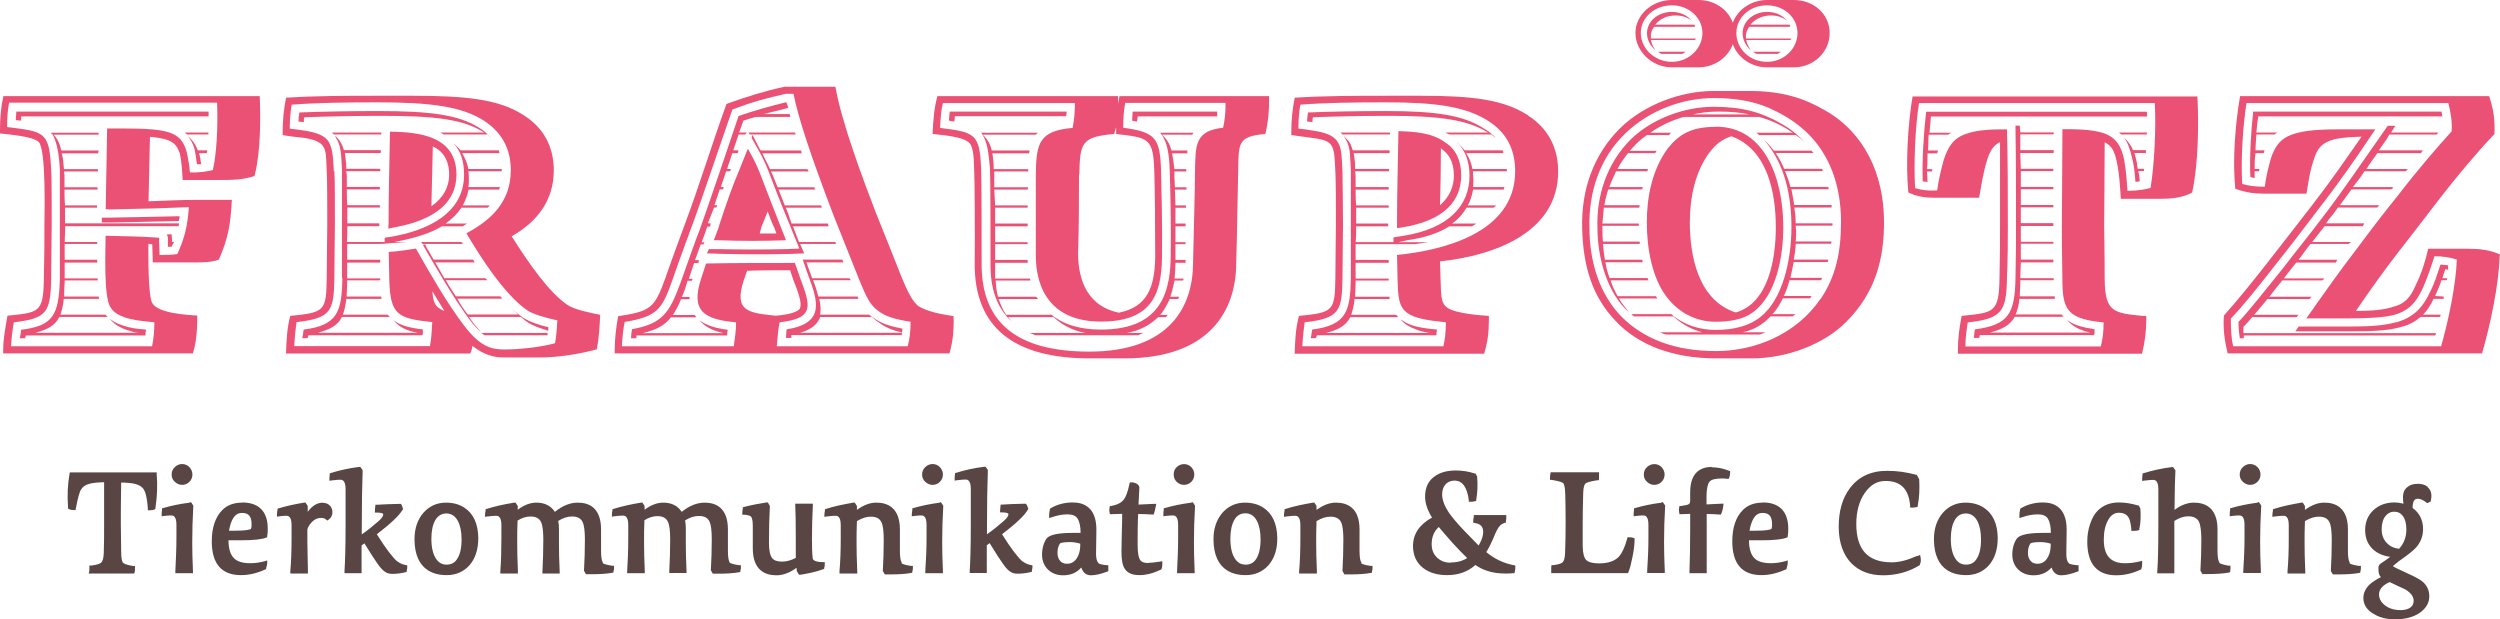
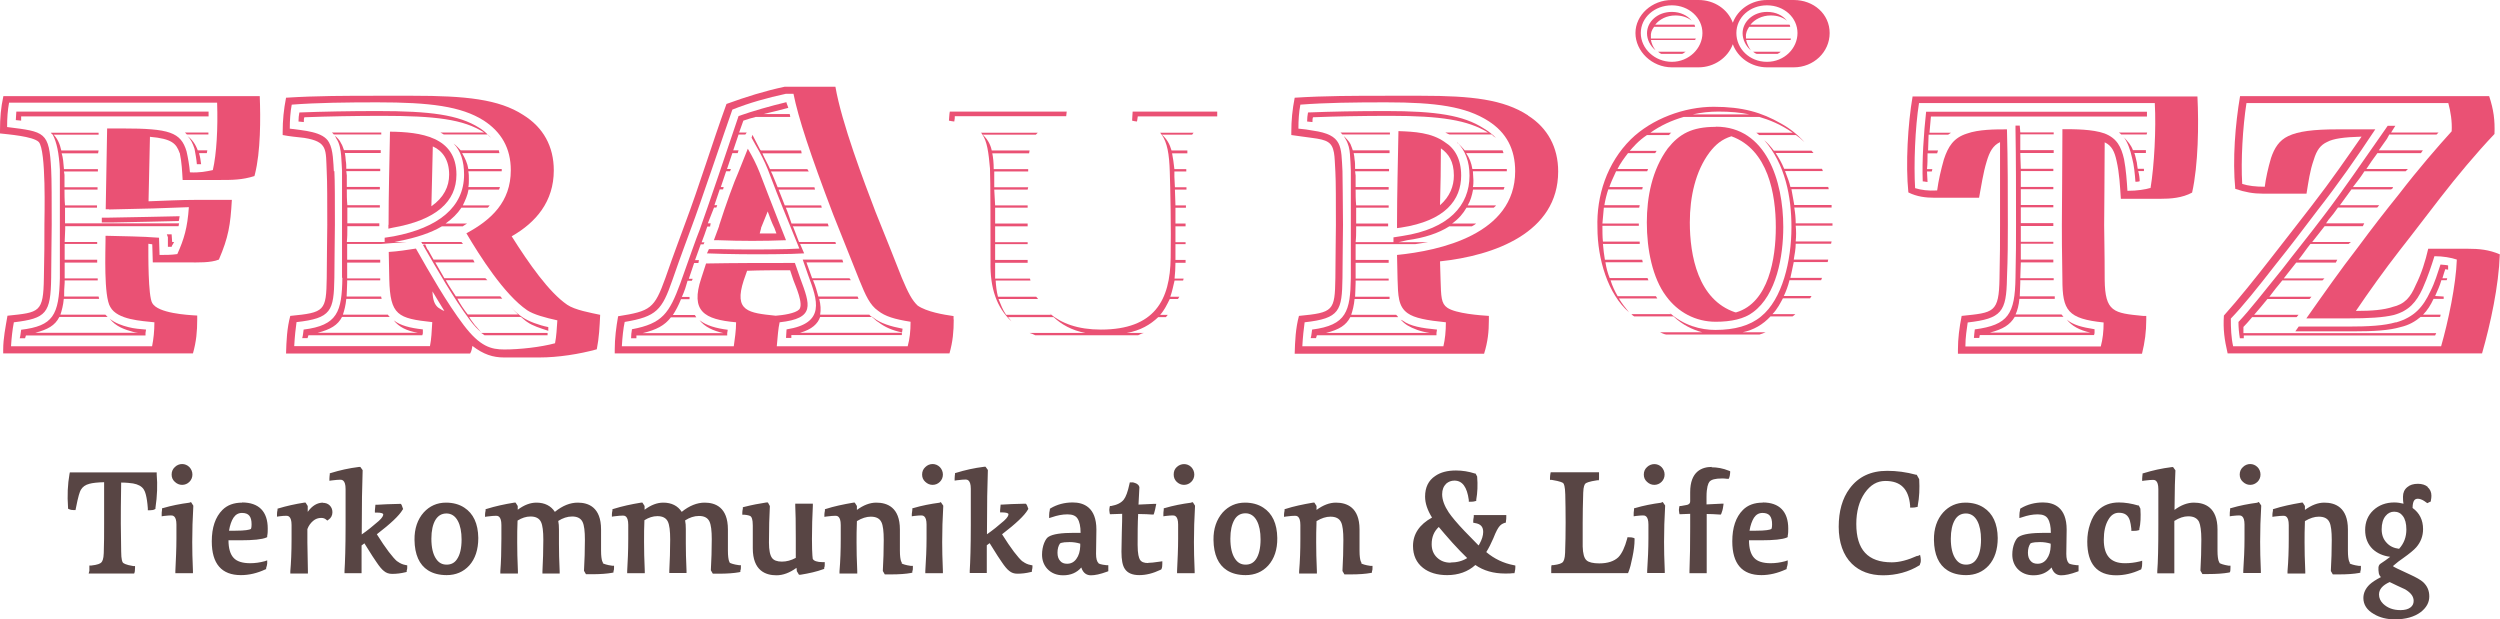
<svg xmlns="http://www.w3.org/2000/svg" id="Layout" viewBox="0 0 140.71 34.86">
  <defs>
    <style>.cls-1{fill:none;}.cls-1,.cls-2,.cls-3{stroke-width:0px;}.cls-2{fill:#584544;}.cls-3{fill:#ea5174;}</style>
  </defs>
  <path class="cls-1" d="M44.65,15.78l-.19-.57c-.83,0-1.64,0-2.42.03l-.19.54c-.56,1.75.27,1.83,1.8,1.99.4-.03,1.1-.13,1.32-.35.27-.3-.22-1.35-.32-1.64Z" />
  <path class="cls-1" d="M43.69,13.14l-.11-.3c-.16-.32-.27-.65-.38-.94l-.38.94-.08.3h.94Z" />
  <path class="cls-1" d="M16.66,18.15c-.05.35-.11.81-.13,1.35h7.64c.08-.38.11-.83.13-1.35-1.94-.22-2.37-.38-2.42-2.42l-.03-1.53c.51-.03,1.02-.11,1.53-.19.78,1.37,1.75,3.07,2.69,4.31.92,1.21,1.53,1.37,2.29,1.37.86,0,2.05-.13,2.85-.35.08-.4.11-.86.13-1.29-.65-.13-1.35-.32-1.7-.57-1.29-.89-2.66-3.07-3.42-4.33,1.4-.75,2.5-1.78,2.5-3.55,0-1.24-.54-2.15-1.53-2.8-1.26-.81-3.01-1.02-5.98-1.02-1.67,0-3.42.03-4.82.13-.08.4-.11.89-.11,1.35.78.11,1.88.16,2.21.78.24.4.24,1.18.27,1.62.03.51.03,1.78.03,3.01,0,.81-.03,1.83-.03,2.99-.03,1.88-.16,2.29-2.13,2.5ZM23.71,13.62h2.26l.08.11h-2.29l-.05-.11ZM30.82,18.87h-3.55c-.05-.05-.11-.08-.19-.13h3.74v.13ZM26.62,14.62l.08.16h-2.21c.16.3.35.59.51.89h2.31l.11.11h-2.34c.16.32.38.62.57.91h2.5l.11.13h-2.53c.16.3.38.62.59.89h2.83c-.13-.14-.3-.27-.4-.4.22.22.43.4.67.57.32.22.89.43,1.43.54v.21c-.48-.16-.89-.3-1.16-.48-.13-.08-.27-.22-.38-.3h-2.91c.08.16.22.3.32.46.13.13.24.3.35.4-.19-.16-.4-.38-.62-.67-.92-1.21-1.88-2.91-2.66-4.25l.13-.03.13.3.32.57h2.23ZM17.12,6.6c-.03.08-.03.19-.03.27l-.3-.03c0-.19.03-.35.05-.51,1.29-.05,2.88-.08,4.39-.08,2.99,0,4.58.22,5.73.94.19.11.34.24.48.38h0c.05.08.13.13.19.19-.06-.07-.13-.13-.19-.19h-2.47c-.05-.03-.13-.08-.19-.11h2.45c-1.16-.75-2.75-.94-5.76-.94-1.45,0-3.07.03-4.36.08ZM25.68,9.83c0,1.51-1.13,2.56-3.61,2.99l-.22.05v-.22c0-1.75.05-3.53.08-5.25,1.7.03,3.74.27,3.74,2.42ZM18.79,7.57s-.05-.08-.11-.11h2.77v.11h-2.67ZM19.22,8.75c-.03-.3-.08-.67-.27-.94-.03-.05-.05-.11-.08-.16.13.11.27.24.35.43.08.11.11.27.16.38h2.07v.16h-2.02c.03.13.05.3.05.43.03.16.03.3.03.46h1.91v.13h-1.91l.03.24v.65h1.86v.14h-1.86c0,.27,0,.56.03.89h1.83v.13h-1.83v.89h1.8v.16h-1.8v.16c0,.22,0,.46-.03.73h2.13v-.24l.51-.08c2.5-.48,3.96-1.64,3.96-3.47,0-.75-.19-1.35-.59-1.75.16.11.27.24.4.38h2.15c0,.08.03.11.03.16h-2.1c.16.27.3.56.35.89h1.88v.13h-1.88c.03.16.03.3.03.46,0,.13,0,.3-.03.43h1.78c-.03.05-.03.11-.05.14h-1.72c-.05.32-.19.62-.32.89h1.51c-.03.05-.05.08-.11.13h-1.48c-.22.32-.51.62-.89.89h1.21c-.11.08-.19.11-.24.16h-1.18c-.62.38-1.45.65-2.42.83l-.24.05h.67c-.35.03-.7.05-1.05.08l-.38.03h-1.91v.89h1.86v.16h-1.86v.89h1.86v.11h-1.86v.13c0,.3-.03.54-.03.78h1.94l.03.13h-1.99c-.03.35-.11.65-.19.89h2.53c.03.05.05.08.11.13h-2.69c-.24.46-.65.7-1.37.89h5.63c-.62-.11-1.05-.32-1.35-.7.38.3.92.43,1.64.51v.22l-.03.11h-6.41l-.05.16h-.3c.05-.16.05-.32.08-.48,1.91-.24,2.15-1,2.18-2.91v-6.03c-.03-.24-.03-.54-.05-.86Z" />
  <path class="cls-1" d="M48.37,15.78c-.4-1-.97-2.42-1.48-3.71-1.29-3.39-1.96-5.44-2.23-6.78h-.43c-1.02.22-2.07.51-3.01.89-.43,1.21-1.83,5.38-2.29,6.59-.19.54-.56,1.51-1.08,2.99-.59,1.7-.89,2.07-2.69,2.37-.08.38-.13.86-.16,1.37h6.3c.05-.4.13-.83.13-1.35-1.8-.16-2.58-.62-1.96-2.48l.27-.83c1.62-.03,3.26-.03,4.84-.03h.16l.3.86c.57,1.51.86,2.26-1.16,2.48-.08.35-.11.81-.16,1.35h7.37c.11-.4.16-.83.16-1.37-.89-.13-1.43-.3-1.83-.62-.46-.32-.7-.86-1.05-1.72ZM39.65,13.19l-.16.43h.16l-.05.11h-.16l-.32.89h.22l-.03.16h-.24l-.3.89h.22l-.05.11h-.24l-.13.43c-.05.16-.11.32-.19.48h.43v.13h-.48c-.14.35-.3.65-.46.89h1.24c.03.05.05.08.08.13h-1.43c-.35.46-.81.7-1.59.89h4.55c-.59-.13-1.05-.35-1.35-.73.38.3.94.46,1.59.54l-.03.19v.13h-5.11v.16h-.3c0-.16.03-.35.05-.51,1.72-.32,2.1-.92,2.72-2.58.54-1.48.89-2.5,1.1-3.04.4-1.1,1.7-4.93,2.18-6.38.86-.3,1.78-.56,2.69-.78.03.13.08.22.11.32-.48.13-.94.24-1.4.35h1.48l.03.16h-1.94c-.22.05-.46.13-.7.21l-.24.67h.43l-.08.11h-.38l-.3.89h.3l-.05.16h-.3l-.3.89h.22l-.05.13h-.22l-.3.89h.16l-.03.13h-.19l-.3.89h.16l-.05.13h-.13l-.35.89h.16l-.03.16h-.16l-.16.46ZM42.1,8.38c.27.46.48.86.67,1.35.19.48.7,1.83,1.16,2.99l.32.81c-1.26.05-2.53.05-3.82,0h-.24l.3-.81c.38-1.18.86-2.5,1.08-2.99.19-.46.35-.89.54-1.35ZM44.55,14.27c-1.26.03-2.56.03-3.85,0l-.92-.03.11-.24h.54c1.29.03,2.56.03,3.85,0l.7-.03-.59-1.45c-.48-1.16-1-2.48-1.18-2.99-.19-.48-.43-.94-.7-1.4l-.22-.4.05-.16h-.13l-.08-.11h2.61l.05.11h-2.45l.43.83.05.05h2.26l.03.16h-2.21c.13.3.3.59.43.89h2.1l.08.13h-2.13l.08.16.3.73h2.07l.03.13h-2.05l.35.89h2.05l.03.13h-2.02c.13.29.22.59.32.89h2.04l.05.16h-2.02l.03.05.32.83h2.05l.03.11h-2.02l.22.51-.7.03ZM50.74,18.71c-.54-.11-.97-.3-1.32-.57-.16-.08-.24-.22-.38-.3h-2.91c-.14.38-.46.7-1.13.89h5.73v.13h-6.22v.16h-.3c0-.16.03-.32.03-.48,2.21-.35,1.75-1.62,1.21-3.07l-.3-.86h2.23l.05.16h-2.07l.32.89h2.1l.08.11h-2.13c.13.32.22.62.3.92h2.21l.05.13h-2.21c.08.32.11.62.05.89h2.77s.05.08.11.11l.08.05c.4.32.97.49,1.64.62l-.03.21Z" />
  <path class="cls-1" d="M25.27,9.83c0-.83-.38-1.35-.92-1.59-.03,1.08-.05,2.37-.08,3.36.7-.49,1-1.1,1-1.78Z" />
  <path class="cls-1" d="M24.66,17.31c.11.05.22.16.35.19-.22-.35-.46-.73-.67-1.1.03.51.13.75.32.91Z" />
  <path class="cls-1" d="M6.89,7.25c2.64,0,3.28.21,3.61,1.29.08.35.16.81.19,1.18.54.03.94-.05,1.29-.13.22-.92.3-2.37.24-3.79H.51c-.08.43-.11.86-.11,1.37,2.13.27,2.37.24,2.48,2.4.03.51.03,1.86.03,3.1,0,.81-.03,1.83-.03,2.99-.03,1.99-.27,2.29-2.1,2.5-.08.4-.13.86-.16,1.35h7.94c.08-.4.13-.83.13-1.35-.7-.08-2.07-.13-2.48-.86-.38-.59-.27-3.2-.27-3.82v-.19c1,.03,2.02.03,3.01.11,0,.32.03.65.03.97.32,0,.67,0,1-.05.38-.83.57-1.48.65-2.64-1.1.05-2.77.11-4.49.13h-.19c.03-1.53.05-3.04.08-4.55h.86ZM11.65,8.62h-.43v.03c.05.19.08.38.11.59h-.24c-.03-.27-.08-.59-.13-.86-.11-.3-.22-.54-.4-.73.27.19.46.46.59.81h.54l-.03.16ZM11.74,7.57h-1.21s-.08-.08-.11-.11h1.32v.11ZM9.74,13.73l-.05.08-.03.08h-.22v-.54l-.05-.16h.27l.03.43h.11l-.05.11ZM10.04,12.73H3.66v.16l-.03.73h1.83v.11h-1.83v.89h1.83v.16h-1.83v.89h1.86v.11h-1.86v.13c-.03.3-.03.54-.03.78h1.94l.03.13h-1.99c-.03.35-.11.65-.19.89h2.53c.05.05.08.08.13.13h-2.72c-.24.49-.65.7-1.35.89h5.76c-.11-.03-.19-.03-.27-.05-.46-.13-.97-.3-1.32-.75.3.27.73.4,1.05.48.32.08.67.11,1,.14l-.03.19v.14H1.45l-.05.16h-.3c.05-.16.05-.32.08-.48,1.8-.22,2.13-.81,2.18-2.91v-6.11c-.05-.94-.19-1.53-.4-1.96-.05-.03-.08-.08-.11-.11h2.69v.11h-2.53c.22.22.35.51.43.89h2.1l-.03.16h-2.05c.08.24.11.54.13.89h1.91v.13h-1.91l.03.19v.7h1.86v.13h-1.86c0,.27,0,.59.03.89h1.8v.13h-1.8v.89h6.41l-.03.16ZM6.14,12.25c1.45-.03,2.88-.05,3.98-.08-.03.08-.03.19-.05.27-1.02.03-2.31.05-3.66.08h-.67v-.27h.4ZM1.18,6.55v.24l-.3-.03c0-.19.03-.35.03-.48h10.82v.27H1.18Z" />
  <path class="cls-1" d="M99.45,3.49c.98,0,1.72-.74,1.72-1.62s-.74-1.56-1.72-1.56-1.72.7-1.72,1.56.76,1.62,1.72,1.62ZM100.05,3.03h-1.18c-.08-.02-.14-.08-.2-.12h1.56s-.12.1-.18.12ZM99.45.66c.5,0,.88.2,1.12.5-.24-.2-.54-.3-.92-.3-.48,0-.9.22-1.14.52h2.2s.04.06.04.12h-2.31c-.12.18-.2.36-.18.56v.1h2.53s-.02.06-.02.08h-2.51c.04.2.14.4.26.58-.28-.24-.46-.6-.46-.96,0-.64.58-1.2,1.38-1.2Z" />
  <path class="cls-1" d="M94.1,3.49c.96,0,1.72-.74,1.72-1.62s-.76-1.56-1.72-1.56-1.75.7-1.75,1.56.78,1.62,1.75,1.62ZM94.68,3.03h-1.18c-.06-.02-.12-.08-.18-.12h1.56c-.08.04-.12.1-.2.12ZM94.1.66c.48,0,.88.2,1.12.5-.24-.2-.56-.3-.92-.3-.5,0-.9.22-1.14.52h2.21s.02.06.04.12h-2.31c-.14.18-.2.36-.18.56v.1h2.53s-.02.06-.04.08h-2.49c.04.2.12.4.26.58-.3-.24-.48-.6-.48-.96,0-.64.58-1.2,1.4-1.2Z" />
  <path class="cls-1" d="M136.35,16.23c-.35.75-.75,1.24-1.62,1.48-.59.13-1.4.19-2.58.19h-2.34c.94-1.35,1.91-2.72,2.91-4.01.89-1.18,1.53-2.02,2.31-2.99,1.1-1.43,2.18-2.66,2.96-3.53.03-.57-.05-1.1-.19-1.59h-11.36c-.22,1.35-.32,3.23-.24,4.55.32.11.75.16,1.27.16.05-.43.19-1.08.35-1.61.19-.57.46-1,.97-1.24.57-.27,1.43-.38,2.77-.38h2.13c-1.02,1.56-2.1,3.09-3.26,4.57-.89,1.16-1.53,2.02-2.31,2.99-1.08,1.4-1.91,2.42-2.56,3.09,0,.54.03,1.08.13,1.56h11.71c.4-1.43.83-3.47.89-4.9-.32-.11-.78-.19-1.26-.19-.16.51-.38,1.16-.67,1.83ZM127.12,6.55c-.05.3-.08.59-.11.91h1.18c-.08.03-.11.08-.16.11h-1.02c-.03.3-.05.59-.05.89h.51l-.05.16h-.46c-.05.3-.05.59-.05.89h.27l-.03.13h-.24v.38c-.08,0-.16-.05-.24-.05-.05-1.1.03-2.53.16-3.69h10.6c.03.08.03.19.05.27h-10.36ZM137.07,18.87h-10.77v.16h-.22c-.05-.3-.08-.59-.08-.92.64-.67,1.43-1.7,2.48-2.99.78-1.02,1.45-1.83,2.34-3.01,1.13-1.48,2.18-3.04,3.26-4.58l.32-.46h.43l-.24.38h2.67l-.11.11h-2.66l-.13.24-.46.65h2.48l-.11.16h-2.45c-.22.3-.43.59-.62.89h2.34l-.13.13h-2.32c-.19.3-.4.59-.65.89h2.26l-.03.08-.08.05h-2.23c-.22.3-.43.59-.65.89h2.21l-.11.13h-2.21c-.16.24-.35.48-.54.7l-.13.19h2.15l-.08.16h-2.15l-.7.89h2.18l-.13.11h-2.15c-.24.3-.43.59-.67.89h2.18l-.08.16h-2.23l-.49.62-.21.27h2.29l-.11.11h-2.26c-.27.32-.51.62-.73.92h2.37l-.11.13h-2.37c-.27.32-.51.62-.75.89h2.5l-.11.13h-2.5c-.16.19-.32.38-.48.54v.35h10.85l-.06.13ZM137.77,14.94v.24l-.16-.03c-.05.16-.11.32-.16.51h.27l-.03.11h-.3c-.08.3-.21.59-.35.89l.48.03v.13h-.57c-.16.35-.35.65-.59.89h.99l-.03.13h-1.1c-.3.24-.65.46-1.13.57-.65.19-1.51.24-2.69.24h-3.23l.19-.27h2.77c1.18,0,2.05-.05,2.69-.24,1.05-.3,1.53-.89,1.94-1.75.24-.48.41-1.02.57-1.51.16.03.32.03.43.05Z" />
  <path class="cls-1" d="M83.77,6.81c-1.27-.81-2.93-1.05-5.76-1.05-1.78,0-3.39.03-4.82.13-.08.4-.11.86-.11,1.35.3.03.57.05.81.11,1.69.24,1.59.89,1.67,2.29,0,.51.03,1.78.03,3.01,0,.81-.03,1.83-.03,2.99-.03,1.86-.13,2.29-2.13,2.5-.05.35-.11.81-.13,1.35h7.94c.08-.38.14-.83.14-1.35-1.1-.11-1.78-.24-2.15-.51-.54-.38-.54-1-.57-1.91l-.03-1.37c2.4-.24,6.65-1.16,6.65-4.71,0-1.24-.48-2.18-1.51-2.83ZM73.89,6.6c-.03.08-.03.19-.03.27l-.3-.03c0-.19.03-.35.05-.51,1.29-.05,2.75-.08,4.39-.08,2.83,0,4.36.24,5.49.97.27.16.48.32.7.54-.11-.05-.16-.11-.24-.19h-2.37c-.11-.03-.16-.08-.24-.11h2.39c-1.13-.7-2.66-.94-5.49-.94-1.62,0-3.07.03-4.36.08ZM82.23,9.88c0,1.37-.89,2.56-3.39,2.93l-.22.03v-.24c0-1.72.05-3.47.08-5.22.89.03,1.86.08,2.61.62.57.35.92.97.92,1.88ZM75.56,7.57s-.08-.08-.11-.11h2.77v.11h-2.67ZM84.65,8.62h-2.1c.19.27.3.56.35.89h1.94v.13h-1.91c0,.16.03.32.03.51,0,.11,0,.27-.03.38h1.78l-.05.14h-1.72c-.05.32-.13.62-.3.89h1.59c-.03.05-.08.08-.13.13h-1.53c-.19.32-.43.62-.81.89h1.35c-.08.08-.16.11-.24.16h-1.27c-.59.38-1.4.65-2.37.78l-.48.11h1.67c-.24.03-.48.08-.73.11h-3.36v.89h1.86v.16h-1.86v.89h1.86v.11h-1.86v.13c0,.3-.03.54-.03.78h1.94v.13h-1.97c-.03.35-.11.65-.19.89h2.53c.05.05.08.08.11.13h-2.69c-.24.46-.62.7-1.37.89h5.84c-.54-.08-.94-.24-1.26-.43-.16-.11-.27-.22-.38-.32l.11.05c.43.32,1.08.43,1.94.51l-.03.19v.13h-6.73l-.05.16h-.3c.05-.16.05-.32.08-.48,1.94-.24,2.15-1.02,2.18-2.91v-6.03c-.03-.35-.03-.65-.05-.94-.03-.27-.08-.56-.24-.83-.03-.05-.08-.13-.11-.19.13.13.3.3.38.46.05.14.11.24.13.35h2.07v.16h-2.02c.03.11.05.24.05.35.03.16.03.32.03.54h1.91v.13h-1.91l.03.24v.65h1.86v.14h-1.86c0,.27,0,.57.03.89h1.83v.13h-1.83v.89h1.8v.16h-1.8v.16c0,.22,0,.46-.03.73h2.13v-.27l.51-.08c2.61-.4,3.77-1.72,3.77-3.39,0-.81-.24-1.4-.67-1.86.19.14.3.3.43.43h2.13c.03.08.05.11.05.16Z" />
  <path class="cls-1" d="M81.05,11.55c.56-.48.78-1.08.78-1.67,0-.81-.3-1.24-.73-1.53,0,1-.03,2.18-.05,3.2Z" />
  <path class="cls-1" d="M108,5.79c-.22,1.37-.3,3.47-.22,4.79.32.11.73.16,1.24.13.08-.59.22-1.18.38-1.75.24-.73.54-1.21,1.29-1.45.67-.24,1.59-.24,2.26-.24.05,1.78.05,3.61.05,5.38,0,.81,0,1.83-.05,2.99-.03,1.91-.29,2.29-2.21,2.5-.05.35-.13.83-.13,1.35h7.62c.11-.4.16-.83.16-1.35-2.02-.22-2.32-.67-2.32-2.42-.03-1.53-.03-2.56-.03-3.07,0-.73.03-3.74.03-5.17v-.22c.67,0,1.7,0,2.37.24.7.27.94.75,1.1,1.45.11.57.16,1.26.19,1.78.57,0,1.02-.08,1.29-.16.22-1.27.32-3.34.24-4.79h-13.27ZM116.13,17.85h-2.74c-.27.46-.67.7-1.4.89h5.65c-.62-.13-1.05-.38-1.32-.73.35.3.86.43,1.56.54v.22l-.03.11h-6.43l-.03.16h-.3c.03-.16.03-.32.05-.48,1.88-.24,2.26-.86,2.29-2.91.03-1.16.03-2.18.03-2.99,0-1.83,0-3.61-.03-5.38v-.19h.24l.03.38h1.88v.11h-1.88v.89h1.88v.16h-1.88l.03.89h1.83v.13h-1.83v.89h1.83v.13h-1.83v.89h1.83v.13h-1.83v.89h1.83v.16h-1.83v.89h1.83v.11h-1.83v.89h1.83v.16h-1.83c0,.27-.03.59-.03.89h1.88v.11h-1.88v.13c0,.3-.03.54-.03.78h1.97v.14h-1.99c-.03.35-.11.65-.22.89h2.58c.03.05.08.08.11.13ZM120.79,8.62h-.65c.05.16.08.35.14.54.03.11.03.22.05.35h.35v.13h-.32c.05.19.08.4.08.57-.08.03-.16.03-.24.03-.03-.43-.08-.94-.19-1.35-.11-.46-.24-.86-.48-1.18.24.24.43.46.54.75h.73v.16ZM120.81,7.57h-1.43s-.08-.08-.13-.11h1.59l-.03.11ZM120.84,6.55h-12.16c-.03.3-.05.59-.08.91h1.21c-.05.03-.13.08-.16.11h-1.1c0,.3-.03.59-.03.89h.56l-.05.16h-.54c0,.3,0,.59-.03.89h.3l-.03.13h-.27c0,.22.03.43.03.59-.11,0-.16-.03-.27-.03-.05-1.16.05-2.75.19-3.93h12.43v.27Z" />
-   <path class="cls-1" d="M96.72,6.28c-.48,0-.97.05-1.45.16h3.2c-.51-.11-1.1-.16-1.75-.16Z" />
  <path class="cls-1" d="M63.23,7.19c1.83.24,2.07.56,2.13,2.48.03.92.08,3.15.05,4.82-.03,2.21-.73,3.61-3.44,3.61s-3.69-1.78-3.66-3.82v-4.47c.03-1.75.19-2.45,2.07-2.61.08-.38.13-.83.13-1.4h-7.43c-.11.43-.13.89-.16,1.4,1.99.24,2.23.35,2.31,2.29.03.48.03,4.2.03,5.27-.05,3.39,1.96,5.03,6.06,5.03,4.5,0,5.84-2.5,5.84-5.01.03-1.51.11-4.12.11-5.19.03-1.43,0-2.23,1.59-2.4.08-.38.14-.83.14-1.4h-5.65c-.08.43-.11.86-.11,1.4ZM53.73,6.55c0,.08,0,.16-.03.3-.11-.03-.19-.03-.3-.05.03-.19.03-.38.05-.51h6.57c0,.08-.03.19-.03.27h-6.27ZM67.1,7.57h-1.7c.27.24.43.51.54.89h.89v.16h-.86c.05.27.11.56.13.89h.67v.13h-.67v.3l.03.59h.65v.13h-.65l.03.89h.59v.13h-.59v.89h.57v.16h-.57v.89h.57v.11h-.57v.89h.57v.16h-.57c0,.3-.03.59-.05.89h.51l-.03.11h-.48c-.08.32-.13.62-.24.91h.51l-.08.13h-.46c-.16.32-.3.62-.54.89h.43c-.03.05-.08.08-.11.13h-.43c-.43.4-1,.75-1.78.89h.97c-.11.03-.24.08-.32.13h-5.79c-.11-.05-.22-.11-.32-.13h3.15c-.78-.13-1.37-.48-1.8-.89h-2.56c.05.08.13.16.19.24-.83-.78-1.21-1.86-1.18-3.34,0-1.08,0-4.82-.03-5.27-.08-.92-.16-1.51-.43-1.91l-.03-.05-.05-.05h3.2s-.08.08-.11.11h-2.99c.24.22.43.51.51.89h2.13l-.03.16h-2.07c.05.24.08.54.08.89h1.94v.13h-1.91v.89h1.91l-.03.13h-1.88l.05.89h1.83v.13h-1.83v.89h1.83v.16h-1.83v.89h1.83v.11h-1.83v.89h1.83v.16h-1.83v.89h1.96l.03.11h-1.96c.03.32.05.62.13.91h2.15l.11.13h-2.23c.13.32.24.62.43.89h2.53l-.08-.08c.65.56,1.59.91,2.88.91,3.04,0,3.9-1.67,3.93-4.04.03-1.7-.03-3.98-.05-4.84-.03-1-.14-1.64-.46-2.1-.05-.05-.08-.08-.08-.11h1.88s-.05.08-.08.11ZM63.74,6.28h4.76v.27h-4.47c-.03.08-.03.21-.05.3-.11-.03-.19-.03-.27-.05,0-.19.03-.38.03-.51Z" />
  <path class="cls-1" d="M62.99,17.61c1.59-.32,2.02-1.4,2.05-3.12,0-1.67-.03-3.9-.05-4.76-.05-1.99-.32-1.97-2.15-2.18v-.38c-.03.11-.08.27-.11.38-1.83.16-1.94.49-1.96,2.26,0,1.1,0,3.01-.05,4.47,0,1.64.62,2.99,2.29,3.34Z" />
  <path class="cls-1" d="M100.47,6.54c-1.13-.67-2.29-1.02-4.01-1.02s-3.61.67-4.98,1.99c-1.43,1.37-2.07,3.28-2.02,5.3,0,2.02.62,3.79,1.8,5.01,1.26,1.27,3.01,1.94,5.33,1.94,2.18,0,4.52-.94,5.89-2.96.83-1.24,1.13-2.58,1.13-4.31,0-2.15-.7-4.52-3.15-5.95ZM89.92,12.82c-.05-1.8.54-3.63,1.88-4.98,1.18-1.16,3.01-1.83,4.66-1.83s2.72.32,3.79.94c.49.27.94.62,1.32,1.05-.16-.16-.32-.3-.48-.4h-2.07c-.05-.05-.11-.11-.16-.13h2.05c-.7-.48-1.35-.73-1.88-.89h-4.25c-.67.19-1.32.48-1.88.89h1.18c-.05.03-.08.08-.13.13h-1.24c-.24.16-.43.32-.62.51-.13.13-.24.24-.35.38h1.51l-.08.13h-1.53c-.22.27-.43.56-.59.89h1.72l-.05.13h-1.75c-.19.4-.3.65-.38.89h1.88l-.03.13h-1.91c-.08.27-.16.59-.22.89h1.99l-.03.14h-1.99l-.08.89h2.05v.13h-2.05c0,.27,0,.65.03.89h2.07v.13h-2.07c.03.35.05.59.11.89h2.1l.03.14h-2.1c.05.32.13.62.24.89h2.13l.05.13h-2.13c.11.32.24.62.4.89h2.15l.08.13h-2.15c.16.3.38.54.57.78-1.18-1.02-1.78-3.02-1.78-4.76ZM100.36,12.79c0,1.64-.38,3.82-1.7,4.79-.48.38-1.24.54-2.1.54-1.13,0-2.13-.54-2.8-1.45-.75-1.02-1.08-2.61-1.08-4.14,0-1.43.3-2.96,1.18-4.17.65-.81,1.35-1.21,2.69-1.21,2.83,0,3.79,3.04,3.79,5.65ZM100.44,9.51h2.13l.05.13h-2.13c.16.4.24.65.3.89h2.13l.03.13h-2.1c.05.27.11.59.16.89h2.1v.14h-2.1c.05.3.08.59.08.89h2.07v.13h-2.07c.03.3.03.59,0,.89h2.02l-.03.13h-1.99c0,.3-.06.59-.11.89h1.94l-.03.14h-1.91c-.05.32-.13.62-.19.89h1.78l-.05.13h-1.78c-.08.32-.19.62-.32.89h1.56l-.08.13h-1.53c-.14.24-.32.62-.59.89h1.29c-.05.05-.11.11-.16.13h-1.24c-.43.46-.94.75-1.56.89h1.29c-.11.05-.24.11-.35.13h-5.25c-.13-.03-.24-.08-.35-.13h2.37c-.54-.13-1.1-.4-1.61-.89h-2.21c-.05-.03-.11-.08-.16-.13h2.23l-.11-.11c.81.75,1.8,1,2.61,1,1.08,0,1.94-.24,2.56-.75,1.21-.97,1.72-3.15,1.72-5.03,0-1.72-.35-3.55-1.53-4.9.19.16.38.38.54.59h2.13l.11.13h-2.13c.19.27.35.56.48.89Z" />
  <path class="cls-1" d="M96.21,8.59c-.78,1.05-1.1,2.48-1.1,3.93,0,1.86.46,4.36,2.56,5.06h.05c1.83-.54,2.23-3.04,2.23-4.79,0-1.86-.43-4.36-2.5-5.11-.54.16-.89.46-1.24.92Z" />
  <path class="cls-3" d="M10.12,8.62c.11.51.13,1,.16,1.51h2.05c.75,0,1.29,0,1.99-.22l.03-.11c.32-1.27.32-3.12.27-4.39H.19c-.14.65-.19,1.21-.19,1.94v.16c.43.05,1.86.16,2.18.48.43.46.32,4.2.32,4.66,0,.81,0,1.83-.03,2.99-.03,1.96-.24,1.94-2.05,2.13-.11.65-.24,1.27-.24,1.91v.21h10.68c.19-.67.24-1.24.24-1.91v-.22c-.57-.03-2.21-.13-2.53-.7-.24-.4-.22-2.75-.22-3.34l.22.03c0,.32.03.7.03,1.02h2.02c.49,0,1.24.03,1.7-.16.54-1.26.65-1.94.73-3.36h-2.02c-.89,0-1.78.05-2.67.08.03-1.13.05-2.5.08-3.63,1.24.11,1.48.38,1.67.91ZM6.14,11.79c1.72-.03,3.39-.08,4.49-.13-.08,1.16-.27,1.8-.65,2.64-.32.05-.67.05-1,.05,0-.32-.03-.65-.03-.97-1-.08-2.02-.08-3.01-.11v.19c0,.62-.11,3.23.27,3.82.4.73,1.78.78,2.48.86,0,.51-.05.94-.13,1.35H.62c.03-.48.08-.94.16-1.35,1.83-.22,2.07-.51,2.1-2.5,0-1.16.03-2.18.03-2.99,0-1.24,0-2.58-.03-3.1-.11-2.15-.35-2.13-2.48-2.4,0-.51.03-.94.11-1.37h11.71c.05,1.43-.03,2.88-.24,3.79-.35.08-.75.16-1.29.13-.03-.38-.11-.83-.19-1.18-.32-1.08-.97-1.29-3.61-1.29h-.86c-.03,1.51-.05,3.01-.08,4.55h.19Z" />
  <path class="cls-3" d="M10.52,7.57h1.21v-.11h-1.32s.08.08.11.11Z" />
  <path class="cls-3" d="M5.73,12.52h.67c1.35-.03,2.64-.05,3.66-.08.03-.08.03-.19.05-.27-1.1.03-2.53.05-3.98.08h-.4v.27Z" />
  <polygon class="cls-3" points="9.66 13.19 9.39 13.19 9.45 13.35 9.45 13.89 9.66 13.89 9.69 13.81 9.74 13.73 9.8 13.62 9.69 13.62 9.66 13.19" />
  <path class="cls-3" d="M3.66,11.69h1.8v-.13h-1.8c-.03-.3-.03-.62-.03-.89h1.86v-.13h-1.86v-.7l-.03-.19h1.91v-.13h-1.91c-.03-.35-.05-.65-.13-.89h2.05l.03-.16h-2.1c-.08-.38-.22-.67-.43-.89h2.53v-.11h-2.69s.05.08.11.11c.22.43.35,1.02.4,1.96v6.11c-.05,2.1-.38,2.69-2.18,2.91-.03.16-.03.32-.08.48h.3l.05-.16h6.73v-.14l.03-.19c-.32-.03-.67-.05-1-.14-.32-.08-.75-.22-1.05-.48.35.46.86.62,1.32.75.08.03.16.03.27.05H1.99c.7-.19,1.1-.4,1.35-.89h2.72c-.05-.05-.08-.08-.13-.13h-2.53c.08-.24.16-.54.19-.89h1.99l-.03-.13h-1.94c0-.24,0-.48.03-.78v-.13h1.86v-.11h-1.86v-.89h1.83v-.16h-1.83v-.89h1.83v-.11h-1.83l.03-.73v-.16h6.38l.03-.16H3.66v-.89Z" />
  <path class="cls-3" d="M11.74,6.28H.92c0,.14-.03.3-.03.48l.3.03v-.24h10.55v-.27Z" />
  <path class="cls-3" d="M10.55,7.65c.19.19.3.43.4.73.05.27.11.59.13.86h.24c-.03-.21-.05-.4-.11-.59v-.03h.43l.03-.16h-.54c-.13-.35-.32-.62-.59-.81Z" />
  <path class="cls-3" d="M27.24,7.46h-2.45c.05.03.13.08.19.11h2.47c-.14-.14-.3-.27-.48-.38-1.16-.73-2.74-.94-5.73-.94-1.51,0-3.09.03-4.39.08-.03.16-.05.32-.05.51l.3.03c0-.08,0-.19.03-.27,1.29-.05,2.91-.08,4.36-.08,3.01,0,4.6.19,5.76.94Z" />
  <path class="cls-3" d="M27.45,7.57h0c.06.06.13.12.19.19-.05-.05-.14-.11-.19-.19Z" />
  <path class="cls-3" d="M19.27,15.64c-.03,1.91-.27,2.67-2.18,2.91-.03.16-.03.32-.08.48h.3l.05-.16h6.41l.03-.11v-.22c-.73-.08-1.27-.22-1.64-.51.3.38.73.59,1.35.7h-5.63c.73-.19,1.13-.43,1.37-.89h2.69c-.05-.05-.08-.08-.11-.13h-2.53c.08-.24.16-.54.19-.89h1.99l-.03-.13h-1.94c0-.24.03-.48.03-.78v-.13h1.86v-.11h-1.86v-.89h1.86v-.16h-1.86v-.89h1.91l.38-.03c.35-.03.7-.05,1.05-.08h-.67l.24-.05c.97-.19,1.8-.46,2.42-.83h1.18c.05-.05.13-.08.24-.16h-1.21c.38-.27.67-.56.89-.89h1.48c.05-.05.08-.08.11-.13h-1.51c.13-.27.27-.57.32-.89h1.72s.03-.08.05-.14h-1.78c.03-.13.03-.3.03-.43,0-.16,0-.3-.03-.46h1.88v-.13h-1.88c-.05-.32-.19-.62-.35-.89h2.1c0-.05-.03-.08-.03-.16h-2.15c-.13-.13-.24-.27-.4-.38.4.4.59,1,.59,1.75,0,1.83-1.45,2.99-3.96,3.47l-.51.08v.24h-2.13c.03-.27.03-.51.03-.73v-.16h1.8v-.16h-1.8v-.89h1.83v-.13h-1.83c-.03-.32-.03-.62-.03-.89h1.86v-.14h-1.86v-.65l-.03-.24h1.91v-.13h-1.91c0-.16,0-.3-.03-.46,0-.13-.03-.3-.05-.43h2.02v-.16h-2.07c-.05-.11-.08-.27-.16-.38-.08-.19-.22-.32-.35-.43.03.05.05.11.08.16.19.27.24.65.27.94.03.32.03.62.05.86v6.03Z" />
  <path class="cls-3" d="M21.86,12.65v.22l.22-.05c2.48-.43,3.61-1.48,3.61-2.99,0-2.15-2.04-2.4-3.74-2.42-.03,1.72-.08,3.5-.08,5.25ZM24.36,8.24c.54.24.92.75.92,1.59,0,.67-.3,1.29-1,1.78.03-1,.05-2.29.08-3.36Z" />
  <path class="cls-3" d="M21.45,7.46h-2.77c.05.03.08.08.11.11h2.67v-.11Z" />
  <path class="cls-3" d="M24.06,14.05l-.13-.3-.13.03c.78,1.35,1.75,3.04,2.66,4.25.22.3.43.51.62.67-.11-.11-.22-.27-.35-.4-.11-.16-.24-.3-.32-.46h2.91c.11.08.24.22.38.3.27.19.67.32,1.16.48v-.21c-.54-.11-1.1-.32-1.43-.54-.24-.16-.46-.35-.67-.57.11.13.27.27.4.4h-2.83c-.22-.27-.43-.59-.59-.89h2.53l-.11-.13h-2.5c-.19-.3-.4-.59-.57-.91h2.34l-.11-.11h-2.31c-.16-.3-.35-.59-.51-.89h2.21l-.08-.16h-2.23l-.32-.57Z" />
  <path class="cls-3" d="M16.34,17.77c-.19.7-.22,1.43-.24,2.13h10.36c.08-.13.11-.3.13-.43.62.48,1.16.65,1.78.65h1.99c1.05,0,2.26-.19,3.23-.46.13-.65.16-1.29.19-1.94-.51-.11-1.43-.27-1.86-.57-1.02-.7-2.15-2.31-3.12-3.85,1.37-.78,2.37-1.96,2.37-3.71,0-1.35-.59-2.42-1.72-3.12-1.37-.89-3.26-1.08-6.22-1.08h-1.99c-1.72,0-3.44,0-5.14.11-.13.67-.19,1.26-.19,1.94v.16c.4.08.78.11,1.21.16,1.35.22,1.21.65,1.27,1.91.03.51.03,1.75.03,2.99,0,.81-.03,1.83-.03,2.99-.03,1.86-.11,1.94-2.05,2.13ZM24.66,17.31c-.19-.16-.3-.4-.32-.91.22.38.46.75.67,1.1-.13-.03-.24-.13-.35-.19ZM18.79,9.64c-.03-.43-.03-1.21-.27-1.62-.32-.62-1.43-.67-2.21-.78,0-.46.03-.94.11-1.35,1.4-.11,3.15-.13,4.82-.13,2.96,0,4.71.22,5.98,1.02,1,.65,1.53,1.56,1.53,2.8,0,1.78-1.1,2.8-2.5,3.55.75,1.27,2.13,3.45,3.42,4.33.35.24,1.05.43,1.7.57-.03.43-.05.89-.13,1.29-.81.22-1.99.35-2.85.35-.75,0-1.37-.16-2.29-1.37-.94-1.24-1.91-2.93-2.69-4.31-.51.08-1.02.16-1.53.19l.03,1.53c.05,2.04.48,2.21,2.42,2.42-.03.51-.05.97-.13,1.35h-7.64c.03-.54.08-1,.13-1.35,1.96-.22,2.1-.62,2.13-2.5,0-1.16.03-2.18.03-2.99,0-1.24,0-2.5-.03-3.01Z" />
  <path class="cls-3" d="M27.27,18.87h3.55v-.13h-3.74c.08.05.13.08.19.13Z" />
  <polygon class="cls-3" points="25.97 13.62 23.71 13.62 23.77 13.73 26.06 13.73 25.97 13.62" />
  <path class="cls-3" d="M53.67,17.98v-.19c-.57-.08-1.51-.24-2.02-.59-.32-.3-.54-.73-.89-1.56-.4-1.02-.97-2.45-1.48-3.71-.65-1.7-1.91-5.01-2.26-7.05h-2.85c-1.13.24-2.18.57-3.28.97-.81,2.23-1.51,4.55-2.34,6.76-.19.54-.57,1.51-1.1,3.04-.62,1.72-.83,1.86-2.66,2.15-.11.62-.19,1.24-.19,1.88v.21h18.84c.19-.67.24-1.24.24-1.91ZM41.86,15.78l.19-.54c.78-.03,1.59-.03,2.42-.03l.19.57c.11.3.59,1.35.32,1.64-.22.22-.91.32-1.32.35-1.53-.16-2.37-.24-1.8-1.99ZM51.09,19.49h-7.37c.05-.54.08-1,.16-1.35,2.02-.22,1.72-.97,1.16-2.48l-.3-.86h-.16c-1.59,0-3.23,0-4.84.03l-.27.83c-.62,1.86.16,2.32,1.96,2.48,0,.51-.08.94-.13,1.35h-6.3c.03-.51.08-1,.16-1.37,1.8-.3,2.1-.67,2.69-2.37.51-1.48.89-2.45,1.08-2.99.46-1.21,1.86-5.38,2.29-6.59.94-.38,1.99-.67,3.01-.89h.43c.27,1.35.94,3.39,2.23,6.78.51,1.29,1.08,2.72,1.48,3.71.35.86.59,1.4,1.05,1.72.4.32.94.48,1.83.62,0,.54-.05.97-.16,1.37Z" />
  <path class="cls-3" d="M49.04,17.82c-.05-.03-.08-.08-.11-.11h-2.77c.05-.27.03-.56-.05-.89h2.21l-.05-.13h-2.21c-.08-.3-.16-.59-.3-.92h2.13l-.08-.11h-2.1l-.32-.89h2.07l-.05-.16h-2.23l.3.86c.54,1.45,1,2.72-1.21,3.07,0,.16-.03.32-.03.48h.3v-.16h6.22v-.13h-5.73c.67-.19,1-.51,1.13-.89h2.91c.13.08.22.22.38.3.35.27.78.46,1.32.57l.03-.21c-.67-.13-1.24-.3-1.64-.62l-.08-.05Z" />
  <path class="cls-3" d="M45.03,13.73h2.02l-.03-.11h-2.05l-.32-.83-.03-.05h2.02l-.05-.16h-2.04c-.11-.3-.19-.59-.32-.89h2.02l-.03-.13h-2.05l-.35-.89h2.05l-.03-.13h-2.07l-.3-.73-.08-.16h2.13l-.08-.13h-2.1c-.13-.3-.3-.59-.43-.89h2.21l-.03-.16h-2.26l-.05-.05-.43-.83-.05.16.22.4c.27.46.51.92.7,1.4.19.51.7,1.83,1.18,2.99l.59,1.45-.7.03c-1.29.03-2.56.03-3.85,0h-.54l-.11.24.92.03c1.29.03,2.58.03,3.85,0l.7-.03-.22-.51Z" />
  <path class="cls-3" d="M40.48,12.71l-.3.81h.24c1.29.05,2.56.05,3.82,0l-.32-.81c-.46-1.16-.97-2.5-1.16-2.99-.19-.48-.4-.89-.67-1.35-.19.46-.35.89-.54,1.35-.22.48-.7,1.8-1.08,2.99ZM42.83,12.84l.38-.94c.11.3.22.62.38.94l.11.3h-.94l.08-.3Z" />
-   <polygon class="cls-3" points="44.74 7.46 42.12 7.46 42.21 7.57 42.34 7.57 44.79 7.57 44.74 7.46" />
  <path class="cls-3" d="M39.97,12.73l.03-.16h-.16l.35-.89h.13l.05-.13h-.16l.3-.89h.19l.03-.13h-.16l.3-.89h.22l.05-.13h-.22l.3-.89h.3l.05-.16h-.3l.3-.89h.38l.08-.11h-.43l.24-.67c.24-.08.48-.16.7-.21h1.94l-.03-.16h-1.48c.46-.11.92-.22,1.4-.35-.03-.11-.08-.19-.11-.32-.91.22-1.83.48-2.69.78-.48,1.45-1.78,5.27-2.18,6.38-.22.54-.57,1.56-1.1,3.04-.62,1.67-1,2.26-2.72,2.58-.03.16-.05.35-.05.51h.3v-.16h5.11v-.13l.03-.19c-.65-.08-1.21-.24-1.59-.54.3.38.75.59,1.35.73h-4.55c.78-.19,1.24-.43,1.59-.89h1.43c-.03-.05-.05-.08-.08-.13h-1.24c.16-.24.32-.54.46-.89h.48v-.13h-.43c.08-.16.13-.32.19-.48l.13-.43h.24l.05-.11h-.22l.3-.89h.24l.03-.16h-.22l.32-.89h.16l.05-.11h-.16l.16-.43.16-.46h.16Z" />
  <path class="cls-3" d="M60.03,6.28h-6.57c-.03.13-.03.32-.05.51.11.03.19.03.3.05.03-.13.03-.22.03-.3h6.27c0-.08.03-.19.03-.27Z" />
-   <path class="cls-3" d="M69.69,9.61c.03-1.53-.05-1.94,1.53-2.07.16-.67.21-1.24.21-1.94v-.19h-8.42c-.03.16-.05.27-.08.43v-.43h-10.17c-.19.7-.24,1.4-.27,2.13.4.05,1.78.13,2.1.54.16.21.22.59.24,1.43.03.46.05,4.17.03,5.25-.05,3.69,2.23,5.41,6.46,5.41h1.99c4.74,0,6.27-2.66,6.27-5.38.05-1.51.08-4.09.11-5.17ZM60.75,9.8c.03-1.78.14-2.1,1.96-2.26.03-.11.08-.27.11-.38v.38c1.83.22,2.1.19,2.15,2.18.03.86.05,3.09.05,4.76-.03,1.72-.46,2.8-2.05,3.12-1.67-.35-2.29-1.7-2.29-3.34.05-1.45.05-3.36.05-4.47ZM68.85,7.19c-1.59.16-1.56.97-1.59,2.4,0,1.08-.08,3.69-.11,5.19,0,2.5-1.34,5.01-5.84,5.01-4.09,0-6.11-1.64-6.06-5.03,0-1.08,0-4.79-.03-5.27-.08-1.94-.32-2.05-2.31-2.29.03-.51.05-.97.16-1.4h7.43c0,.57-.05,1.02-.13,1.4-1.88.16-2.05.86-2.07,2.61v4.47c-.03,2.05.92,3.82,3.66,3.82s3.42-1.4,3.44-3.61c.03-1.67-.03-3.9-.05-4.82-.05-1.91-.3-2.23-2.13-2.48,0-.54.03-.97.11-1.4h5.65c0,.57-.05,1.02-.14,1.4Z" />
  <path class="cls-3" d="M65.38,7.57c.32.46.43,1.1.46,2.1.03.86.08,3.15.05,4.84-.03,2.37-.89,4.04-3.93,4.04-1.29,0-2.23-.35-2.88-.91l.08.08h-2.53c-.19-.27-.3-.57-.43-.89h2.23l-.11-.13h-2.15c-.08-.3-.11-.59-.13-.91h1.96l-.03-.11h-1.96v-.89h1.83v-.16h-1.83v-.89h1.83v-.11h-1.83v-.89h1.83v-.16h-1.83v-.89h1.83v-.13h-1.83l-.05-.89h1.88l.03-.13h-1.91v-.89h1.91v-.13h-1.94c0-.35-.03-.65-.08-.89h2.07l.03-.16h-2.13c-.08-.38-.27-.67-.51-.89h2.99s.08-.08.11-.11h-3.2l.05.05.03.05c.27.4.35,1,.43,1.91.03.46.03,4.2.03,5.27-.03,1.48.35,2.56,1.18,3.34-.05-.08-.13-.16-.19-.24h2.56c.43.4,1.02.75,1.8.89h-3.15c.11.03.22.08.32.13h5.79c.08-.05.22-.11.32-.13h-.97c.78-.13,1.35-.48,1.78-.89h.43c.03-.05.08-.08.11-.13h-.43c.24-.27.38-.57.54-.89h.46l.08-.13h-.51c.11-.3.16-.59.24-.91h.48l.03-.11h-.51c.03-.3.05-.59.05-.89h.57v-.16h-.57v-.89h.57v-.11h-.57v-.89h.57v-.16h-.57v-.89h.59v-.13h-.59l-.03-.89h.65v-.13h-.65l-.03-.59v-.3h.67v-.13h-.67c-.03-.32-.08-.62-.13-.89h.86v-.16h-.89c-.11-.38-.27-.65-.54-.89h1.7s.05-.08.08-.11h-1.88s.03.05.08.11Z" />
  <path class="cls-3" d="M64.04,6.55h4.47v-.27h-4.76c0,.13-.03.32-.03.51.08.03.16.03.27.05.03-.08.03-.22.05-.3Z" />
  <path class="cls-3" d="M78.71,7.38c-.03,1.75-.08,3.5-.08,5.22v.24l.22-.03c2.5-.38,3.39-1.56,3.39-2.93,0-.91-.35-1.53-.92-1.88-.75-.54-1.72-.59-2.61-.62ZM81.83,9.88c0,.59-.22,1.18-.78,1.67.03-1.02.05-2.21.05-3.2.43.3.73.73.73,1.53Z" />
  <path class="cls-3" d="M86,6.49c-1.37-.89-3.15-1.1-6-1.1h-1.99c-1.72,0-3.45,0-5.14.11-.13.67-.19,1.26-.19,1.94v.16c.38.05.75.11,1.16.16.86.11,1.13.24,1.24.83.05.27.05.62.08,1.08.03.51.03,1.75.03,2.99,0,.81-.03,1.83-.03,2.99-.03,1.86-.11,1.94-2.05,2.13-.19.7-.22,1.43-.24,2.13h10.66c.21-.67.27-1.24.27-1.91v-.22c-.48-.03-1.86-.13-2.34-.46-.35-.24-.35-.62-.38-1.59l-.03-1.02c3.04-.32,6.65-1.61,6.65-5.06,0-1.35-.59-2.45-1.7-3.15ZM78.63,14.35l.03,1.37c.03.91.03,1.53.57,1.91.38.27,1.05.4,2.15.51,0,.51-.05.97-.14,1.35h-7.94c.03-.54.08-1,.13-1.35,1.99-.22,2.1-.65,2.13-2.5,0-1.16.03-2.18.03-2.99,0-1.24-.03-2.5-.03-3.01-.08-1.4.03-2.05-1.67-2.29-.24-.05-.51-.08-.81-.11,0-.48.03-.94.11-1.35,1.43-.11,3.04-.13,4.82-.13,2.83,0,4.49.24,5.76,1.05,1.02.65,1.51,1.59,1.51,2.83,0,3.55-4.25,4.47-6.65,4.71Z" />
  <path class="cls-3" d="M78.22,7.46h-2.77s.08.08.11.11h2.67v-.11Z" />
  <path class="cls-3" d="M82.04,8.03c.43.46.67,1.05.67,1.86,0,1.67-1.16,2.99-3.77,3.39l-.51.08v.27h-2.13c.03-.27.03-.51.03-.73v-.16h1.8v-.16h-1.8v-.89h1.83v-.13h-1.83c-.03-.32-.03-.62-.03-.89h1.86v-.14h-1.86v-.65l-.03-.24h1.91v-.13h-1.91c0-.22,0-.38-.03-.54,0-.11-.03-.24-.05-.35h2.02v-.16h-2.07c-.03-.11-.08-.21-.13-.35-.08-.16-.24-.32-.38-.46.03.05.08.13.11.19.16.27.22.56.24.83.03.3.03.59.05.94v6.03c-.03,1.88-.24,2.66-2.18,2.91-.03.16-.03.32-.08.48h.3l.05-.16h6.73v-.13l.03-.19c-.86-.08-1.51-.19-1.94-.51l-.11-.05c.11.11.22.22.38.32.32.19.73.35,1.26.43h-5.84c.75-.19,1.13-.43,1.37-.89h2.69c-.03-.05-.05-.08-.11-.13h-2.53c.08-.24.16-.54.19-.89h1.97v-.13h-1.94c0-.24.03-.48.03-.78v-.13h1.86v-.11h-1.86v-.89h1.86v-.16h-1.86v-.89h3.36c.24-.03.49-.08.73-.11h-1.67l.48-.11c.97-.13,1.78-.4,2.37-.78h1.27c.08-.05.16-.08.24-.16h-1.35c.38-.27.62-.56.81-.89h1.53c.05-.05.11-.08.13-.13h-1.59c.16-.27.24-.57.3-.89h1.72l.05-.14h-1.78c.03-.11.03-.27.03-.38,0-.19-.03-.35-.03-.51h1.91v-.13h-1.94c-.05-.32-.16-.62-.35-.89h2.1c0-.05-.03-.08-.05-.16h-2.13c-.13-.13-.24-.3-.43-.43Z" />
  <path class="cls-3" d="M83.74,7.46h-2.39c.08.03.13.08.24.11h2.37c.08.08.13.13.24.19-.22-.22-.43-.38-.7-.54-1.13-.73-2.67-.97-5.49-.97-1.64,0-3.1.03-4.39.08-.03.16-.05.32-.05.51l.3.03c0-.08,0-.19.03-.27,1.29-.05,2.74-.08,4.36-.08,2.83,0,4.36.24,5.49.94Z" />
  <path class="cls-3" d="M101.97,8.48h-2.13c-.16-.21-.35-.43-.54-.59,1.18,1.35,1.53,3.18,1.53,4.9,0,1.88-.51,4.06-1.72,5.03-.62.51-1.48.75-2.56.75-.81,0-1.8-.24-2.61-1l.11.11h-2.23c.05.05.11.11.16.13h2.21c.51.48,1.08.75,1.61.89h-2.37c.11.05.22.11.35.13h5.25c.11-.03.24-.08.35-.13h-1.29c.62-.13,1.13-.43,1.56-.89h1.24c.05-.03.11-.08.16-.13h-1.29c.27-.27.46-.65.59-.89h1.53l.08-.13h-1.56c.13-.27.24-.57.32-.89h1.78l.05-.13h-1.78c.05-.27.13-.56.19-.89h1.91l.03-.14h-1.94c.05-.3.11-.59.11-.89h1.99l.03-.13h-2.02c.03-.3.03-.59,0-.89h2.07v-.13h-2.07c0-.3-.03-.59-.08-.89h2.1v-.14h-2.1c-.05-.3-.11-.62-.16-.89h2.1l-.03-.13h-2.13c-.05-.24-.14-.48-.3-.89h2.13l-.05-.13h-2.13c-.13-.32-.3-.62-.48-.89h2.13l-.11-.13Z" />
  <path class="cls-3" d="M96.56,7.14c-1.34,0-2.04.4-2.69,1.21-.89,1.21-1.18,2.75-1.18,4.17,0,1.53.32,3.12,1.08,4.14.67.92,1.67,1.45,2.8,1.45.86,0,1.61-.16,2.1-.54,1.32-.97,1.7-3.15,1.7-4.79,0-2.61-.97-5.65-3.79-5.65ZM99.95,12.79c0,1.75-.4,4.25-2.23,4.79h-.05c-2.1-.7-2.56-3.2-2.56-5.06,0-1.45.32-2.88,1.1-3.93.35-.46.7-.75,1.24-.92,2.07.75,2.5,3.26,2.5,5.11Z" />
  <path class="cls-3" d="M93.28,16.8l-.08-.13h-2.15c-.16-.27-.3-.57-.4-.89h2.13l-.05-.13h-2.13c-.11-.27-.19-.56-.24-.89h2.1l-.03-.14h-2.1c-.05-.3-.08-.54-.11-.89h2.07v-.13h-2.07c-.03-.24-.03-.62-.03-.89h2.05v-.13h-2.05l.08-.89h1.99l.03-.14h-1.99c.05-.3.13-.62.22-.89h1.91l.03-.13h-1.88c.08-.24.19-.48.38-.89h1.75l.05-.13h-1.72c.16-.32.38-.62.59-.89h1.53l.08-.13h-1.51c.11-.13.22-.24.35-.38.19-.19.38-.35.62-.51h1.24c.05-.05.08-.11.13-.13h-1.18c.56-.4,1.21-.7,1.88-.89h4.25c.54.16,1.18.4,1.88.89h-2.05c.05.03.11.08.16.13h2.07c.16.11.32.24.48.4-.38-.43-.83-.78-1.32-1.05-1.08-.62-2.15-.94-3.79-.94s-3.47.67-4.66,1.83c-1.35,1.34-1.94,3.18-1.88,4.98,0,1.75.59,3.74,1.78,4.76-.19-.24-.4-.49-.57-.78h2.15ZM96.72,6.28c.65,0,1.24.05,1.75.16h-3.2c.48-.11.97-.16,1.45-.16Z" />
-   <path class="cls-3" d="M102.7,6.2c-1.21-.7-2.45-1.08-4.25-1.08h-1.99c-1.83,0-3.9.75-5.28,2.1-1.51,1.51-2.18,3.47-2.13,5.6.05,2.21.59,3.88,1.86,5.22,1.29,1.4,3.28,2.13,5.68,2.13h2.02c1.94,0,4.04-.78,5.3-2.05,1.7-1.7,2.13-3.63,2.13-5.62,0-2.72-1.13-5.06-3.34-6.3ZM102.48,16.8c-1.37,2.02-3.71,2.96-5.89,2.96-2.31,0-4.06-.67-5.33-1.94-1.18-1.21-1.8-2.99-1.8-5.01-.05-2.02.59-3.93,2.02-5.3,1.37-1.32,3.23-1.99,4.98-1.99s2.88.35,4.01,1.02c2.45,1.43,3.15,3.8,3.15,5.95,0,1.72-.3,3.07-1.13,4.31Z" />
  <path class="cls-3" d="M119.39,7.57h1.43l.03-.11h-1.59c.05.03.11.08.13.11Z" />
  <path class="cls-3" d="M107.65,5.42c-.27,1.56-.4,3.82-.24,5.41.48.24.97.3,1.48.3h2.5c.13-.67.22-1.37.43-2.05.16-.54.35-.89.75-1.08v4.66c0,.81,0,1.83-.03,2.99-.03,1.97-.32,1.94-2.13,2.13-.13.65-.21,1.27-.21,1.91v.22h10.36c.16-.65.24-1.24.24-1.91v-.22h-.19c-1.64-.16-2.13-.21-2.15-2.04,0-1.53-.03-2.56-.03-3.07,0-.65.03-3.12.03-4.66.41.19.56.54.67,1.05.16.7.19,1.4.24,2.13h2.18c.65,0,1.27-.05,1.83-.35.35-1.56.38-3.85.3-5.41h-16.04ZM121.03,10.58c-.27.08-.73.16-1.29.16-.03-.51-.08-1.21-.19-1.78-.16-.7-.4-1.18-1.1-1.45-.67-.24-1.7-.24-2.37-.24v.22c0,1.43-.03,4.44-.03,5.17,0,.51,0,1.53.03,3.07,0,1.75.3,2.21,2.32,2.42,0,.51-.05.94-.16,1.35h-7.62c0-.51.08-1,.13-1.35,1.91-.22,2.18-.59,2.21-2.5.05-1.16.05-2.18.05-2.99,0-1.78,0-3.61-.05-5.38-.67,0-1.59,0-2.26.24-.75.24-1.05.73-1.29,1.45-.16.57-.3,1.16-.38,1.75-.51.03-.91-.03-1.24-.13-.08-1.32,0-3.42.22-4.79h13.27c.08,1.45-.03,3.53-.24,4.79Z" />
  <path class="cls-3" d="M119.52,7.7c.24.32.38.73.48,1.18.11.4.16.91.19,1.35.08,0,.16,0,.24-.03,0-.16-.03-.38-.08-.57h.32v-.13h-.35c-.03-.13-.03-.24-.05-.35-.05-.19-.08-.38-.14-.54h.65v-.16h-.73c-.11-.3-.3-.51-.54-.75Z" />
  <path class="cls-3" d="M108.22,10.21c.11,0,.16.03.27.03,0-.16-.03-.38-.03-.59h.27l.03-.13h-.3c.03-.3.03-.59.03-.89h.54l.05-.16h-.56c0-.3.03-.59.03-.89h1.1s.11-.08.16-.11h-1.21c.03-.32.05-.62.08-.91h12.16v-.27h-12.43c-.13,1.18-.24,2.77-.19,3.93Z" />
  <path class="cls-3" d="M113.44,17.71c.11-.24.19-.54.22-.89h1.99v-.14h-1.97c0-.24.03-.48.03-.78v-.13h1.88v-.11h-1.88c0-.3.03-.62.03-.89h1.83v-.16h-1.83v-.89h1.83v-.11h-1.83v-.89h1.83v-.16h-1.83v-.89h1.83v-.13h-1.83v-.89h1.83v-.13h-1.83v-.89h1.83v-.13h-1.83l-.03-.89h1.88v-.16h-1.88v-.89h1.88v-.11h-1.88l-.03-.38h-.24v.19c.03,1.78.03,3.55.03,5.38,0,.81,0,1.83-.03,2.99-.03,2.05-.41,2.66-2.29,2.91-.03.16-.03.32-.05.48h.3l.03-.16h6.43l.03-.11v-.22c-.7-.11-1.21-.24-1.56-.54.27.35.7.59,1.32.73h-5.65c.73-.19,1.13-.43,1.4-.89h2.74c-.03-.05-.08-.08-.11-.13h-2.58Z" />
-   <path class="cls-3" d="M137.42,6.28h-10.6c-.13,1.16-.21,2.58-.16,3.69.08,0,.16.05.24.05v-.38h.24l.03-.13h-.27c0-.3,0-.59.05-.89h.46l.05-.16h-.51c0-.3.03-.59.05-.89h1.02c.05-.03.08-.08.16-.11h-1.18c.03-.32.05-.62.11-.91h10.36c-.03-.08-.03-.19-.05-.27Z" />
  <path class="cls-3" d="M126.28,18.39c.16-.16.32-.35.48-.54h2.5l.11-.13h-2.5c.24-.27.48-.56.75-.89h2.37l.11-.13h-2.37c.22-.3.46-.59.73-.92h2.26l.11-.11h-2.29l.21-.27.49-.62h2.23l.08-.16h-2.18c.24-.3.43-.59.67-.89h2.15l.13-.11h-2.18l.7-.89h2.15l.08-.16h-2.15l.13-.19c.19-.22.38-.46.54-.7h2.21l.11-.13h-2.21c.22-.3.43-.59.65-.89h2.23l.08-.05.03-.08h-2.26c.24-.3.46-.59.65-.89h2.32l.13-.13h-2.34c.19-.3.4-.59.62-.89h2.45l.11-.16h-2.48l.46-.65.13-.24h2.66l.11-.11h-2.67l.24-.38h-.43l-.32.46c-1.08,1.53-2.13,3.1-3.26,4.58-.89,1.18-1.56,1.99-2.34,3.01-1.05,1.29-1.83,2.31-2.48,2.99,0,.32.03.62.08.92h.22v-.16h10.77l.06-.13h-10.85v-.35Z" />
  <path class="cls-3" d="M134.84,18.14c-.65.19-1.51.24-2.69.24h-2.77l-.19.27h3.23c1.18,0,2.05-.05,2.69-.24.48-.11.83-.32,1.13-.57h1.1l.03-.13h-.99c.24-.24.43-.54.59-.89h.57v-.13l-.48-.03c.13-.3.27-.59.35-.89h.3l.03-.11h-.27c.05-.19.11-.35.16-.51l.16.03v-.24c-.11-.03-.27-.03-.43-.05-.16.48-.32,1.02-.57,1.51-.4.86-.89,1.45-1.94,1.75Z" />
  <path class="cls-3" d="M140.71,14.32c-.62-.27-1.18-.32-1.83-.32h-2.21c-.16.7-.38,1.4-.7,2.04-.3.7-.62,1.08-1.32,1.24-.48.16-1.13.22-2.05.22.73-1.08,1.61-2.31,2.45-3.39.89-1.13,1.53-1.99,2.31-2.99.94-1.21,1.97-2.45,3.04-3.58.03-.78-.05-1.37-.3-2.13h-14.02c-.27,1.59-.43,3.55-.27,5.22.56.19,1.02.27,1.56.27h2.45c.11-.67.19-1.29.41-1.91.16-.54.38-.83.75-1,.35-.19.94-.27,1.94-.3-.81,1.16-1.69,2.45-2.8,3.88-.92,1.18-1.56,2.02-2.34,3.01-.73.94-1.78,2.26-2.61,3.18-.05.78.03,1.35.21,2.13h14.32c.48-1.67.94-3.82,1-5.57ZM137.4,19.49h-11.71c-.11-.48-.13-1.02-.13-1.56.65-.67,1.48-1.7,2.56-3.09.78-.97,1.43-1.83,2.31-2.99,1.16-1.48,2.23-3.01,3.26-4.57h-2.13c-1.35,0-2.21.11-2.77.38-.51.24-.78.67-.97,1.24-.16.54-.3,1.18-.35,1.61-.51,0-.94-.05-1.27-.16-.08-1.32.03-3.2.24-4.55h11.36c.13.48.22,1.02.19,1.59-.78.86-1.86,2.1-2.96,3.53-.78.97-1.43,1.8-2.31,2.99-1,1.29-1.96,2.66-2.91,4.01h2.34c1.18,0,1.99-.05,2.58-.19.86-.24,1.27-.73,1.62-1.48.3-.67.51-1.32.67-1.83.48,0,.94.08,1.26.19-.05,1.43-.48,3.47-.89,4.9Z" />
  <path class="cls-3" d="M98.87,3.03h1.18c.06-.02.14-.08.18-.12h-1.56c.06.04.12.1.2.12Z" />
  <path class="cls-3" d="M93.5,3.03h1.18c.08-.02.12-.08.2-.12h-1.56c.06.04.12.1.18.12Z" />
  <path class="cls-3" d="M93.18,2.83c-.14-.18-.22-.38-.26-.58h2.49s.02-.06.04-.08h-2.53v-.1c-.02-.2.04-.38.18-.56h2.31c-.02-.06-.02-.1-.04-.12h-2.21c.24-.3.64-.52,1.14-.52.36,0,.68.1.92.3-.24-.3-.64-.5-1.12-.5-.82,0-1.4.56-1.4,1.2,0,.36.18.72.48.96Z" />
  <path class="cls-3" d="M98.27,2.25h2.51s.02-.06.02-.08h-2.53v-.1c-.02-.2.06-.38.18-.56h2.31c0-.06-.02-.1-.04-.12h-2.2c.24-.3.66-.52,1.14-.52.38,0,.68.1.92.3-.24-.3-.62-.5-1.12-.5-.8,0-1.38.56-1.38,1.2,0,.36.18.72.46.96-.12-.18-.22-.38-.26-.58Z" />
  <path class="cls-3" d="M94.1,3.79h1.5c.88,0,1.65-.54,1.93-1.3.28.76,1.04,1.3,1.93,1.3h1.5c1.12,0,2.02-.86,2.02-1.93s-.9-1.86-2.02-1.86h-1.5c-.88,0-1.65.52-1.93,1.28-.28-.76-1.04-1.28-1.93-1.28h-1.5c-1.12,0-2.05.84-2.05,1.86s.92,1.93,2.05,1.93ZM99.45.3c.98,0,1.72.7,1.72,1.56s-.74,1.62-1.72,1.62-1.72-.74-1.72-1.62.76-1.56,1.72-1.56ZM94.1.3c.96,0,1.72.7,1.72,1.56s-.76,1.62-1.72,1.62-1.75-.74-1.75-1.62.78-1.56,1.75-1.56Z" />
  <path class="cls-2" d="M126.65,27.29c.16,0,.29-.06.41-.17.11-.11.17-.25.17-.41s-.06-.31-.17-.42c-.23-.23-.59-.23-.82,0-.12.11-.18.25-.18.42s.06.3.18.41c.12.11.25.17.41.17ZM33.95,31.69s-.12-.09-.12-.69c0-.13,0-.35,0-.66v-.54c0-1.25-.71-1.51-1.31-1.51-.43,0-.86.17-1.29.52-.22-.34-.57-.52-1.04-.52-.34,0-.69.13-1.05.4v-.21s-.12-.19-.12-.19h-.08c-.55.09-1.06.2-1.54.35l-.07.02v.08c-.02.09-.03.17-.03.22v.13l.13-.02c.23-.03.4-.04.49-.04.08,0,.3,0,.3.52v.78c0,.7-.02,1.31-.06,1.82v.13s.99,0,.99,0v-.12c-.03-.66-.04-1.2-.04-1.63s0-.84.02-1.23c.24-.15.48-.23.73-.23.29,0,.49.1.59.31.09.19.13.52.13,1,0,.6-.02,1.2-.05,1.78v.12s.97,0,.97,0v-.12c-.03-.61-.04-1.13-.04-1.55v-.8c0-.19-.01-.35-.04-.49.25-.16.51-.25.78-.25.29,0,.49.1.59.31.09.19.13.52.13,1,0,.6-.02,1.17-.05,1.71v.04s.11.19.11.19h.33c.48,0,.86-.03,1.14-.08l.08-.02v-.08c.03-.06.03-.13.03-.19v-.11h-.11c-.3-.04-.45-.1-.53-.14ZM41.09,31.69s-.12-.09-.12-.69c0-.13,0-.35,0-.66v-.54c0-1.25-.71-1.51-1.31-1.51-.42,0-.86.17-1.29.52-.22-.34-.57-.52-1.04-.52-.34,0-.69.13-1.05.4v-.21s-.12-.19-.12-.19h-.08c-.55.09-1.06.2-1.54.35l-.07.02v.07c-.02.09-.03.17-.03.22v.13l.13-.02c.23-.03.39-.04.49-.04.08,0,.3,0,.3.52v.78c0,.7-.03,1.31-.06,1.82v.12s.99,0,.99,0v-.12c-.03-.65-.04-1.19-.04-1.63s0-.84.02-1.23c.24-.15.48-.23.73-.23.29,0,.49.1.59.31.09.19.13.52.13,1,0,.6-.02,1.2-.05,1.77v.12s.97,0,.97,0v-.12c-.03-.65-.04-1.15-.04-1.55v-.8c0-.19-.01-.35-.04-.49.25-.16.51-.25.78-.25.29,0,.49.1.59.31.09.19.13.52.13,1,0,.6-.02,1.17-.05,1.71v.04s.11.19.11.19h.33c.48,0,.86-.03,1.14-.08l.08-.02v-.08c.03-.06.03-.13.03-.19v-.11h-.11c-.3-.04-.45-.1-.53-.14ZM26.13,28.57h0c-.29-.19-.64-.28-1.03-.28-.5,0-.92.19-1.25.55-.35.39-.53.92-.52,1.55.01.82.27,1.4.76,1.71.28.18.64.27,1.05.27.51,0,.94-.18,1.27-.54.34-.38.51-.9.51-1.55-.01-.81-.28-1.38-.79-1.71ZM25.71,31.49h0c-.13.19-.32.29-.57.29s-.44-.1-.59-.32c-.18-.26-.27-.64-.27-1.14,0-.45.08-.81.23-1.06.15-.24.35-.36.62-.36s.49.14.64.42c.14.26.21.62.21,1.05,0,.49-.09.87-.27,1.12ZM136.65,27.41c-.14-.12-.33-.18-.56-.18-.25,0-.45.06-.6.19-.16.13-.24.31-.24.53,0,.13,0,.26.03.4-.16-.04-.34-.07-.52-.07-.47,0-.87.15-1.18.44-.31.29-.46.67-.46,1.11s.14.8.43,1.08c.25.23.58.38.98.43-.17.14-.36.26-.55.39-.04.03-.1.09-.11.2-.01.1,0,.22.02.34.02.08.06.16.12.21-.29.15-.5.29-.64.42-.23.22-.35.48-.35.76,0,.37.2.68.59.9.33.2.73.3,1.18.3.61,0,1.1-.14,1.46-.41.32-.25.48-.54.48-.88s-.12-.59-.34-.8c-.14-.13-.39-.27-.76-.44-.72-.33-.87-.41-.9-.43-.03-.02-.04-.04-.04-.04,0,0,0-.01.03-.03.17-.15.35-.29.53-.41.38-.27.62-.47.75-.62.25-.29.38-.63.38-1.02,0-.51-.2-.91-.59-1.19,0-.22.04-.37.11-.45.12-.12.37-.09.66.14l.06.04.2-.1v-.06c.02-.08.03-.17.03-.26,0-.2-.07-.36-.22-.49ZM135.37,33.17c.32.19.48.4.48.65,0,.16-.06.28-.18.37-.13.1-.32.15-.56.15-.41,0-.73-.12-.98-.36-.15-.15-.23-.32-.23-.52,0-.29.2-.52.6-.7.29.14.58.28.87.41ZM135.03,30.89c-.3-.04-.53-.15-.7-.34-.19-.2-.28-.45-.28-.76s.07-.57.22-.75c.13-.16.29-.24.48-.24.21,0,.37.08.49.24.13.17.2.42.2.76,0,.42-.13.78-.41,1.09ZM50.77,31.69s-.12-.09-.12-.69c0-.13,0-.35,0-.66v-.54c0-1.25-.72-1.51-1.33-1.51-.36,0-.72.14-1.09.41v-.22s-.12-.19-.12-.19h-.08c-.58.1-1.1.21-1.53.35l-.07.02v.08c-.02.1-.03.17-.03.22v.13l.13-.02c.23-.03.39-.04.49-.04.08,0,.3,0,.3.52v.78c0,.63-.02,1.24-.07,1.82v.13s1,0,1,0v-.12c-.03-.65-.04-1.19-.04-1.63,0-.32,0-.72.02-1.2.28-.17.54-.25.78-.25.3,0,.5.1.6.31.09.18.13.52.13,1,0,.6-.02,1.17-.05,1.71v.04s.11.19.11.19h.33c.49,0,.87-.03,1.14-.08l.08-.02v-.08c.03-.06.03-.13.03-.19v-.11h-.11c-.3-.04-.45-.1-.53-.14ZM45.75,31.48s-.05-.2-.05-1.15c0-.66.02-1.28.05-1.86v-.12s-.99,0-.99,0v.12c.02.34.03.94.03,1.82,0,.46,0,.83,0,1.11-.26.14-.52.21-.78.21-.27,0-.46-.07-.56-.21-.11-.15-.17-.44-.17-.86,0-.82.02-1.48.05-2.02v-.04s-.11-.2-.11-.2h-.08c-.4.06-.82.14-1.25.25l-.08.02v.08c-.02.08-.03.16-.03.23v.11h.11c.22.02.32.06.36.09.05.04.12.15.12.52v1.28c0,1.26.72,1.52,1.33,1.52.37,0,.75-.14,1.13-.42l.02.19.12.2h.08c.5-.08.93-.18,1.28-.31l.06-.02v-.07c.03-.06.03-.12.03-.19v-.12h-.12c-.3,0-.5-.07-.55-.18ZM52.91,28.29c-.54.07-1.04.17-1.48.3l-.08.02v.08c-.02.12-.03.2-.03.24v.13l.13-.02c.18-.02.31-.03.39-.03.09,0,.31,0,.31.51v.79c0,.58-.03,1.2-.07,1.83v.12s.99,0,.99,0v-.12c-.03-.69-.04-1.22-.04-1.63,0-.66.02-1.33.06-2.01v-.04s-.13-.19-.13-.19h-.07ZM13.63,28.29c-.47,0-.84.14-1.11.41-.4.4-.6.99-.6,1.77,0,1.26.55,1.9,1.64,1.9.46,0,.92-.11,1.37-.32l.05-.02v-.06c.04-.1.05-.19.06-.26v-.17s-.15.05-.15.05c-.26.07-.53.11-.81.11-.43,0-.75-.1-.93-.3-.19-.2-.29-.54-.29-.99h.67c.73,0,1.21-.05,1.45-.15l.06-.03v-.07c.03-.14.03-.28.03-.41,0-.96-.5-1.47-1.45-1.47ZM14.13,29.77c-.09.05-.33.1-.88.1-.14,0-.26,0-.36,0,.05-.31.14-.56.25-.73.12-.18.28-.27.48-.27.38,0,.54.2.54.64,0,.19-.03.25-.04.26ZM10.25,27.29c.16,0,.3-.06.41-.17.11-.11.17-.25.17-.41s-.06-.3-.17-.42c-.23-.23-.59-.23-.82,0-.12.11-.18.25-.18.42s.06.3.18.41c.12.11.25.17.41.17ZM8.8,26.59H3.93l-.02.1c-.1.57-.13,1.2-.08,1.88v.06s.06.03.06.03c.06.03.14.05.26.05h.1l.02-.1c.13-.68.22-.94.28-1.04.1-.17.25-.28.48-.34.18-.05.46-.08.83-.09,0,.43,0,1.2,0,2.31,0,.61,0,1.17-.02,1.68-.01.34-.08.47-.14.53-.06.06-.2.13-.56.17h-.11v.12s0,.05,0,.1c0,.06,0,.08,0,.08l-.04.15h2.56l.03-.08s.02-.09.02-.24v-.1h-.1c-.44-.07-.55-.16-.58-.19-.03-.03-.1-.16-.1-.64-.01-.61-.02-1.13-.02-1.56,0-.48,0-1.25.02-2.31.3,0,.52.03.67.05.28.05.48.16.59.32.08.11.19.39.24,1.08v.11h.12c.12,0,.21-.02.26-.05l.05-.03v-.06c.1-.66.12-1.29.07-1.88v-.11ZM10.68,28.29c-.54.07-1.04.17-1.48.3l-.08.02v.08c-.02.12-.02.2-.02.24v.13l.13-.02c.18-.02.31-.03.39-.03.09,0,.31,0,.31.51v.79c0,.58-.03,1.19-.06,1.83v.12s.99,0,.99,0v-.12c-.03-.65-.04-1.19-.04-1.63,0-.65.02-1.32.06-2.01v-.04s-.12-.19-.12-.19h-.07ZM22.37,31.61c-.26-.22-.66-.74-1.16-1.54.78-.6,1.26-1.05,1.45-1.38l.03-.04-.02-.05c-.04-.13-.06-.16-.07-.19l-.04-.05h-.07c-.55.01-.97.03-1.27.05h-.09s-.01.1-.01.1c-.01.08-.02.16-.02.22v.12h.12c.21,0,.35.04.35.1,0,.07-.04.18-.25.37-.32.28-.64.54-.96.76v-.14c0-1.49.02-2.64.05-3.44v-.04s-.13-.18-.13-.18h-.07c-.57.07-1.1.19-1.58.34l-.07.02v.07s-.02.12-.02.22v.13l.13-.02c.24-.03.39-.04.48-.04.08,0,.3,0,.3.52,0,.42,0,1.1,0,2.04,0,1.26-.03,2.1-.06,2.57v.13s.96,0,.96,0v-1.56c.06-.05.12-.09.16-.12.38.61.6.96.68,1.06.16.24.3.41.42.5.13.11.28.16.46.16.25,0,.5-.03.74-.09l.08-.02v-.08c.03-.07.03-.14.03-.19v-.1l-.1-.02c-.17-.03-.32-.1-.46-.21ZM52.49,27.29c.16,0,.3-.06.41-.17.11-.11.17-.25.17-.41s-.06-.3-.17-.42c-.23-.23-.59-.23-.82,0-.12.11-.18.25-.18.42s.06.3.18.41c.12.11.25.17.41.17ZM18.19,28.29c-.33,0-.62.17-.87.52v-.33s-.12-.19-.12-.19h-.08c-.51.08-1,.19-1.43.32l-.07.02v.07c-.02.08-.03.16-.03.24v.14l.13-.02c.15-.02.28-.03.39-.03.08,0,.3,0,.3.52v.78c0,.75-.03,1.37-.07,1.82v.13s.99,0,.99,0v-.12c-.02-.99-.03-1.53-.03-1.63,0-.33,0-.58,0-.75.07-.19.18-.34.32-.46.14-.12.29-.17.46-.17.11,0,.2.03.27.09l.07.06.07-.05c.14-.09.22-.24.22-.42,0-.15-.05-.28-.15-.38s-.23-.15-.4-.15ZM93.11,27.29c.16,0,.3-.06.41-.17.11-.11.17-.25.17-.41s-.06-.3-.17-.42c-.23-.23-.59-.22-.82,0-.12.11-.18.25-.18.42s.06.3.18.41c.12.11.25.17.41.17ZM66.64,27.29c.16,0,.3-.06.41-.17.11-.11.17-.25.17-.41s-.06-.3-.17-.42c-.23-.23-.59-.22-.82,0-.12.11-.17.25-.17.42s.06.3.17.41c.12.11.25.17.41.17ZM116.44,31.69c-.09-.07-.14-.25-.14-.52,0-.11,0-.34.01-.68,0-.35.01-.57.01-.68,0-1.26-.72-1.53-1.33-1.53-.46,0-.88.11-1.25.33l-.04.03v.05c-.03.12-.04.22-.04.31v.16s.16-.05.16-.05c.29-.1.58-.16.87-.16s.47.08.57.24c.11.17.17.44.17.8h-.36c-.73,0-1.2.07-1.44.22-.09.05-.17.16-.25.35-.08.2-.12.42-.12.66,0,.31.1.58.29.79.22.24.53.37.9.37.43,0,.77-.15,1.02-.44.11.35.34.44.54.44.23,0,.52-.06.9-.2l.08-.03v-.08s0-.03,0-.08v-.18h-.11c-.3-.03-.41-.08-.45-.11ZM115.42,30.74c-.01.29-.08.53-.22.72-.13.18-.3.27-.52.27-.17,0-.3-.05-.39-.16-.1-.11-.15-.26-.15-.46,0-.22.05-.39.14-.52,0,0,.07-.08.54-.08.21,0,.41.03.6.09,0,.06,0,.11,0,.15ZM57.56,31.61c-.26-.22-.66-.74-1.16-1.54.78-.6,1.26-1.05,1.45-1.38l.03-.05-.02-.05c-.04-.12-.06-.16-.08-.19l-.04-.05h-.06c-.55.01-.97.03-1.27.05h-.09s-.01.1-.01.1c-.01.08-.02.16-.02.22v.12h.12c.21,0,.35.04.35.1,0,.07-.04.18-.25.37-.32.28-.64.54-.96.76v-.14c0-1.53.02-2.66.05-3.44v-.04s-.13-.18-.13-.18h-.07c-.57.07-1.1.19-1.58.34l-.07.02v.07s-.02.12-.02.22v.13l.13-.02c.24-.03.4-.04.48-.04.08,0,.3,0,.3.52,0,.42,0,1.1,0,2.04,0,1.26-.03,2.1-.06,2.57v.13s.96,0,.96,0v-1.56c.06-.05.12-.09.16-.12.38.61.6.96.68,1.06.16.24.3.41.42.5.13.11.28.16.46.16.25,0,.5-.03.74-.09l.08-.02v-.08c.02-.07.03-.14.03-.18v-.1l-.1-.02c-.17-.03-.32-.1-.46-.21ZM93.53,28.29c-.54.07-1.04.17-1.48.3l-.08.02v.08c-.02.12-.02.2-.02.24v.13l.13-.02c.18-.02.31-.03.39-.03.09,0,.31,0,.31.51v.79c0,.58-.03,1.2-.07,1.82v.12s.99,0,.99,0v-.12c-.03-.65-.04-1.19-.04-1.63,0-.65.02-1.32.06-2.01v-.04s-.13-.19-.13-.19h-.07ZM99.21,28.29c-.47,0-.84.14-1.11.41-.4.4-.6.99-.6,1.77,0,1.26.55,1.9,1.64,1.9.45,0,.91-.11,1.37-.32l.05-.02v-.06c.04-.11.05-.19.06-.26v-.17s-.15.05-.15.05c-.26.07-.53.11-.81.11-.43,0-.75-.1-.93-.3-.19-.2-.29-.54-.29-.99h.67c.73,0,1.21-.05,1.45-.15l.06-.03v-.07c.03-.14.03-.28.03-.41,0-.96-.5-1.47-1.44-1.47ZM99.71,29.77c-.09.05-.32.1-.88.1-.14,0-.26,0-.36,0,.05-.31.14-.55.25-.73.12-.18.28-.27.48-.27.38,0,.54.2.54.64,0,.19-.03.25-.04.26ZM96.35,26.28c-.56,0-1.22.25-1.22,1.42v.51c0,.1-.04.16-.15.2,0,0-.07.02-.37.07h-.08s-.02.09-.02.09c-.02.08-.02.17,0,.27l.02.1h.1c.2-.01.36-.02.5-.02,0,.2,0,.45,0,.76,0,.93-.01,1.76-.04,2.46v.12s.97,0,.97,0v-3.33c.22,0,.46.01.72.03h.08s.03-.07.03-.07c.04-.1.08-.23.1-.4l.02-.14h-.14c-.34.02-.61.03-.82.04v-.43c0-.52.09-.75.16-.84.1-.13.34-.19.71-.19.07,0,.17,0,.3.02h.08s.03-.07.03-.07c.02-.05.04-.13.05-.27v-.09s-.08-.03-.08-.03c-.32-.13-.65-.19-.97-.19ZM127.08,28.29c-.54.07-1.04.17-1.48.3l-.08.02v.08c-.02.12-.02.2-.02.24v.13l.13-.02c.18-.02.31-.03.39-.03.09,0,.31,0,.31.51v.79c0,.6-.03,1.21-.07,1.82v.12s.99,0,.99,0v-.12c-.03-.65-.04-1.19-.04-1.63,0-.67.02-1.34.06-2.01v-.04s-.13-.19-.13-.19h-.07ZM119.59,31.7c-.79,0-1.18-.43-1.18-1.32,0-.46.08-.83.25-1.12.15-.27.35-.4.6-.4.33,0,.53.14.62.45.03.11.06.26.08.46v.11h.12c.13,0,.21-.01.27-.03l.06-.02v-.06c.07-.29.09-.68.06-1.14l-.09-.18h-.04c-.37-.11-.74-.17-1.08-.17-.48,0-.87.15-1.17.44-.19.18-.34.44-.45.77-.11.32-.16.65-.16.99,0,1.26.55,1.9,1.63,1.9.44,0,.9-.1,1.35-.31l.05-.02.02-.05c.03-.08.04-.17.04-.29v-.15l-.14.04c-.29.07-.56.1-.81.1ZM111.65,28.57h0c-.29-.19-.64-.28-1.03-.28-.5,0-.92.19-1.25.55-.35.39-.53.92-.52,1.55.01.82.27,1.4.76,1.71.28.18.64.27,1.05.27.51,0,.94-.18,1.27-.54.34-.38.51-.9.51-1.55-.01-.81-.28-1.38-.79-1.71ZM111.23,31.49h0c-.13.19-.32.29-.57.29s-.44-.1-.59-.32c-.18-.26-.27-.64-.27-1.14,0-.45.08-.81.23-1.06.14-.24.35-.36.62-.36s.49.14.64.42c.14.26.21.62.21,1.05,0,.49-.09.87-.27,1.12ZM124.93,31.68s-.12-.09-.12-.68v-1.2c0-1.25-.72-1.51-1.33-1.51-.36,0-.73.14-1.09.41.01-1.14.03-1.88.05-2.19v-.04s-.13-.18-.13-.18h-.07c-.57.07-1.1.19-1.58.34l-.07.02v.07s-.02.12-.02.22v.13l.13-.02c.23-.03.4-.04.48-.04s.3,0,.3.52c0,.42,0,1.1,0,2.04,0,1.23-.02,2.09-.06,2.57v.13s.96,0,.96,0v-2.33c0-.26,0-.46,0-.62.27-.17.53-.26.78-.26.3,0,.5.1.61.31.08.18.13.52.13,1,0,.6-.02,1.17-.05,1.71v.04s.11.19.11.19h.33c.48,0,.86-.03,1.14-.08l.08-.02.02-.08s.01-.07.01-.19v-.1h-.1c-.31-.05-.45-.11-.52-.15ZM107.92,31.28c-.53.24-1.01.37-1.44.37-1.35,0-2-.71-2-2.16,0-.7.16-1.29.48-1.75.32-.45.69-.67,1.16-.67.86,0,1.31.45,1.39,1.39v.11h.12c.1,0,.17-.01.24-.03l.07-.02v-.07c.09-.46.11-.96.08-1.48l-.14-.25h-.04c-.55-.15-1.09-.22-1.62-.22-.92,0-1.62.33-2.11.99-.42.56-.62,1.29-.62,2.16s.25,1.6.74,2.08c.44.43,1.03.65,1.76.65s1.45-.19,2.04-.56l.03-.02v-.04c.06-.1.06-.23.04-.38l-.03-.15-.14.07ZM64.62,31.69c-.23,0-.38-.06-.46-.19-.06-.1-.13-.32-.13-.83,0-.62,0-1.2.03-1.74.36,0,.62.02.78.03h.09s.03-.08.03-.08c.04-.15.08-.28.09-.38l.03-.14h-.15c-.35.02-.64.03-.85.04.01-.27.03-.58.05-.97-.01-.09-.07-.16-.18-.22-.09-.04-.18-.07-.27-.06h-.09s-.02.09-.02.09c-.09.43-.2.73-.32.88-.14.18-.38.3-.71.36h-.07s-.02.09-.02.09c-.02.08-.02.17,0,.27l.02.1h.1c.25-.01.44-.02.59-.02,0,.2,0,.54-.02,1.03-.01.61-.02.97-.02,1.1,0,.46.06.78.19.97.15.23.42.35.81.35s.78-.1,1.2-.3l.04-.02.02-.04c.03-.07.04-.16.04-.28v-.14l-.13.02c-.32.05-.55.07-.66.07ZM67.06,28.29c-.54.07-1.04.17-1.48.3l-.08.02v.08c-.02.12-.02.2-.02.24v.13l.13-.02c.18-.02.31-.03.39-.03.09,0,.31,0,.31.51v.79c0,.58-.03,1.19-.06,1.83v.12s.99,0,.99,0v-.12c-.03-.65-.04-1.19-.04-1.63,0-.65.02-1.32.06-2.01v-.04s-.12-.19-.12-.19h-.07ZM61.83,31.69c-.09-.07-.14-.25-.14-.52,0-.11,0-.34.01-.68,0-.35.01-.57.01-.68,0-1.26-.72-1.53-1.33-1.53-.46,0-.88.11-1.25.33l-.04.03v.05c-.03.12-.04.22-.04.31v.16s.16-.05.16-.05c.29-.1.58-.16.87-.16s.47.08.57.24c.11.17.17.44.17.8h-.36c-.73,0-1.2.07-1.44.22-.09.05-.17.16-.25.35-.08.2-.12.43-.12.66,0,.31.1.58.29.79.22.24.52.37.9.37.43,0,.77-.15,1.02-.44.11.35.34.44.54.44.23,0,.52-.06.9-.2l.08-.03v-.08s0-.03,0-.08v-.18h-.11c-.3-.03-.41-.08-.45-.11ZM60.8,30.74c-.01.29-.08.53-.22.72-.13.18-.3.27-.52.27-.17,0-.3-.05-.39-.16-.1-.11-.15-.26-.15-.46,0-.22.05-.39.14-.52,0,0,.07-.08.54-.08.21,0,.41.03.6.09,0,.06,0,.11,0,.15ZM71.1,28.57h0c-.29-.19-.64-.28-1.03-.28-.5,0-.92.19-1.25.55-.35.4-.53.92-.52,1.55.01.82.27,1.4.76,1.71.28.18.64.27,1.05.27.51,0,.94-.18,1.27-.54.34-.38.52-.9.51-1.55-.01-.81-.28-1.38-.79-1.71ZM70.68,31.49h0c-.13.19-.32.29-.57.29s-.44-.1-.59-.32c-.18-.26-.27-.64-.27-1.15,0-.45.08-.8.23-1.06.14-.24.35-.36.62-.36s.49.14.64.42c.14.26.21.62.21,1.05,0,.49-.09.87-.26,1.12ZM76.64,31.69s-.12-.09-.12-.69c0-.13,0-.35,0-.66v-.54c0-1.25-.72-1.51-1.33-1.51-.36,0-.72.14-1.09.41v-.22s-.12-.19-.12-.19h-.08c-.58.1-1.1.21-1.53.35l-.07.02v.08c-.02.1-.03.17-.03.22v.13l.13-.02c.23-.03.39-.04.49-.04.08,0,.3,0,.3.52v.78c0,.63-.02,1.24-.07,1.82v.13s1,0,1,0v-.12c-.03-.65-.04-1.19-.04-1.63,0-.32,0-.72.02-1.2.28-.17.54-.25.78-.25.3,0,.5.1.6.31.09.18.13.52.13,1,0,.59-.02,1.17-.05,1.71v.04s.11.19.11.19h.33c.49,0,.87-.03,1.14-.08l.08-.02v-.08c.03-.06.03-.13.03-.19v-.11h-.11c-.3-.04-.45-.1-.53-.14ZM83.65,31.08c.15-.24.28-.5.4-.78h0c.16-.41.27-.59.34-.67.07-.09.17-.16.3-.2l.07-.02v-.07c.02-.1.02-.18.02-.23v-.12h-1.83v.1c-.02.1-.03.18-.03.23v.1l.1.02c.32.05.46.21.46.5,0,.2-.07.43-.21.68-.02.03-.03.06-.05.08-.18-.18-.44-.45-.79-.81-.42-.44-.72-.8-.89-1.05-.24-.36-.37-.71-.37-1.02,0-.26.08-.45.23-.6.13-.11.28-.17.46-.17.45,0,.71.36.81,1.09v.1h.12c.1,0,.17-.01.23-.03l.07-.02v-.07c.07-.39.09-.82.05-1.3l-.09-.17h-.04c-.34-.11-.7-.17-1.06-.17-.48,0-.87.1-1.17.31-.38.25-.57.64-.57,1.16,0,.37.13.76.39,1.18-.71.39-1.07.93-1.07,1.6,0,.52.19.94.56,1.23.34.27.8.41,1.36.41.63,0,1.17-.19,1.59-.57.46.32,1.02.48,1.67.48.21,0,.36,0,.45-.02h.08s.02-.09.02-.09c.02-.08.03-.16.03-.24v-.1l-.09-.02c-.58-.11-1.1-.36-1.55-.74ZM81.65,31.67c-.31,0-.56-.09-.77-.29-.2-.19-.3-.44-.3-.75,0-.4.13-.72.4-.97.19.23.45.53.77.89.29.32.57.61.83.86-.27.17-.59.25-.94.25ZM132.27,31.69s-.12-.09-.12-.69c0-.13,0-.35,0-.66v-.54c0-1.25-.72-1.51-1.33-1.51-.36,0-.72.14-1.09.41v-.22s-.12-.19-.12-.19h-.08c-.58.1-1.1.21-1.53.35l-.07.02v.08c-.02.1-.03.17-.03.22v.13l.13-.02c.23-.03.39-.04.49-.04.08,0,.3,0,.3.52v.78c0,.63-.02,1.24-.07,1.82v.13s1,0,1,0v-.12c-.03-.65-.04-1.19-.04-1.63,0-.32,0-.72.02-1.2.28-.17.54-.25.78-.25.3,0,.5.1.6.31.09.18.13.52.13,1,0,.6-.02,1.17-.05,1.71v.04s.11.19.11.19h.33c.49,0,.87-.03,1.14-.08l.08-.02v-.08c.03-.06.03-.13.03-.19v-.11h-.11c-.3-.04-.45-.1-.53-.14ZM91.69,30.24h-.09l-.02.09c-.13.48-.29.82-.49,1.03-.24.23-.6.35-1.08.35-.34,0-.59-.06-.71-.17-.14-.12-.21-.39-.22-.78,0-.48,0-.92,0-1.33,0-.5.01-1.07.03-1.7.01-.35.08-.47.12-.51.04-.04.19-.12.68-.19h.08s.01-.1.01-.1c0-.02,0-.07,0-.23v-.12h-2.72l-.02.1c-.01.07-.02.14-.02.23v.1h.1c.5.08.63.16.65.19.03.03.1.16.11.63.01.44.02.97.02,1.58s-.01,1.18-.03,1.71c-.01.33-.08.46-.13.52-.06.06-.2.13-.54.17h-.09s-.02.1-.02.1c0,.03,0,.08,0,.23v.12h4.32l.03-.07c.08-.2.15-.47.22-.83.08-.38.12-.71.12-.98v-.08l-.07-.03c-.05-.02-.13-.03-.25-.03Z" />
</svg>